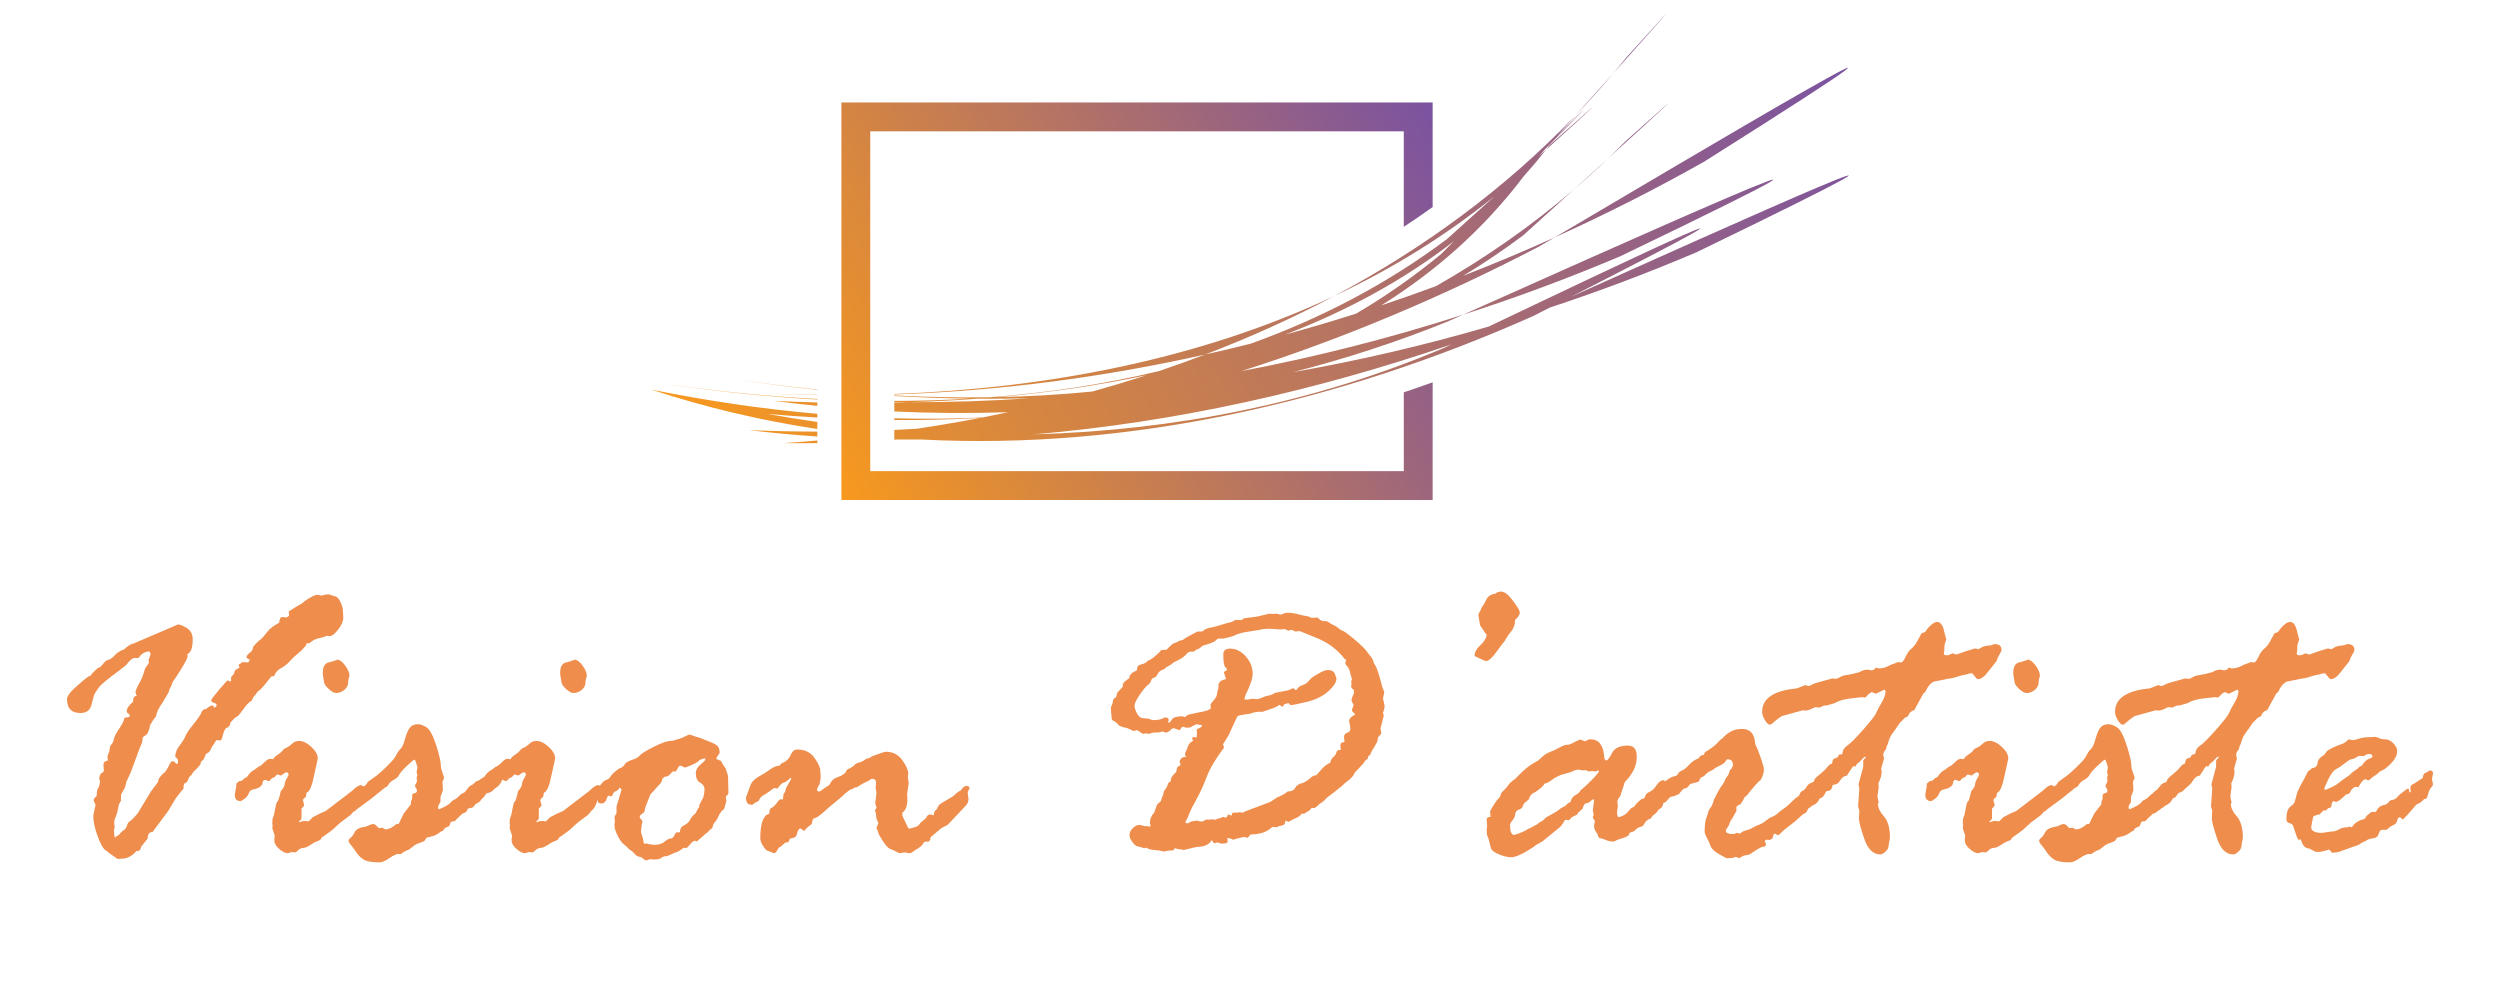
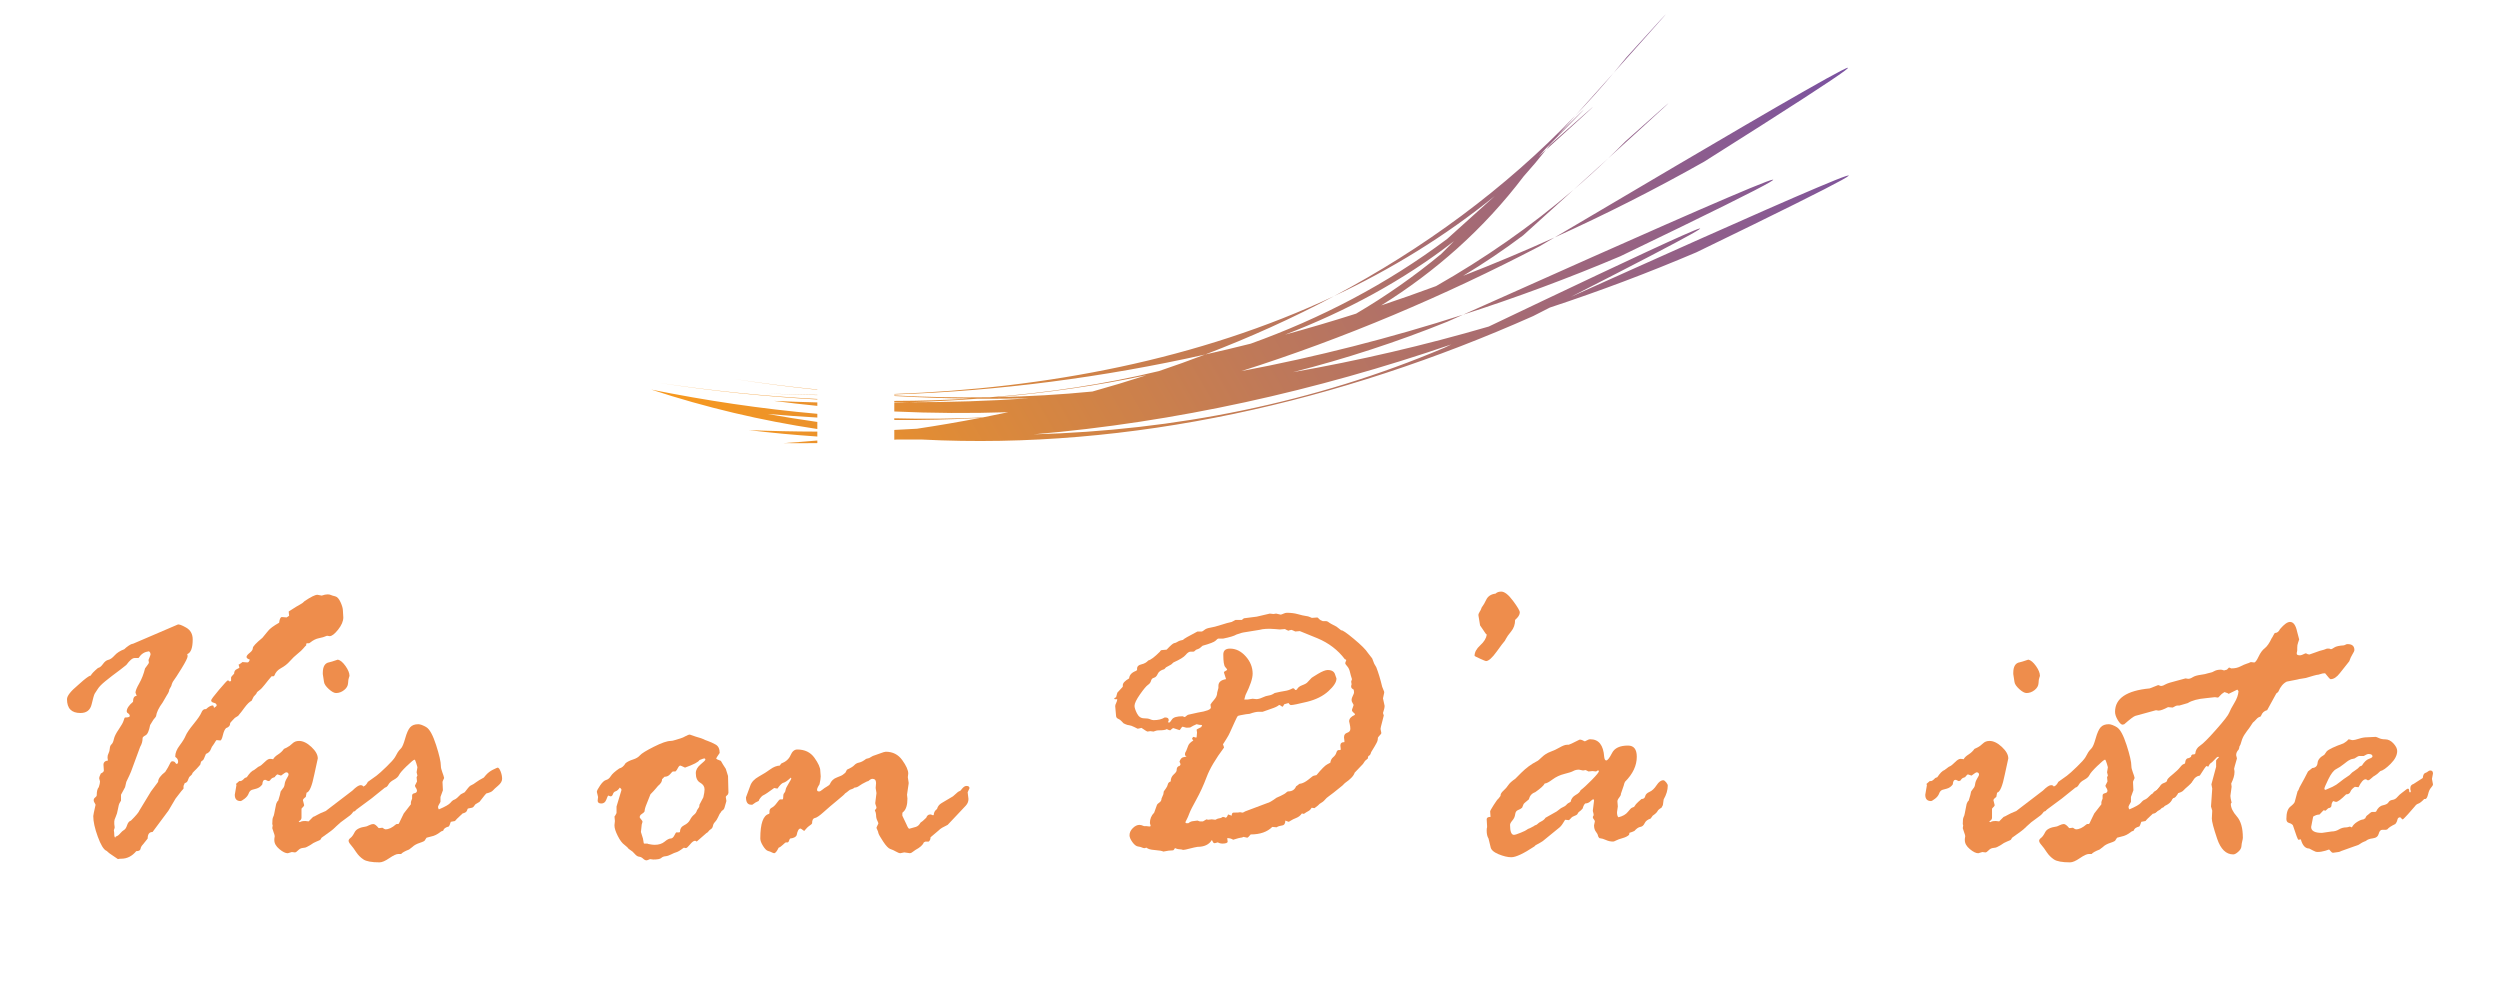
<svg xmlns="http://www.w3.org/2000/svg" version="1.1" id="Calque_1" x="0px" y="0px" width="200px" height="80px" viewBox="0 0 200 80" enable-background="new 0 0 200 80" xml:space="preserve">
  <g>
    <linearGradient id="SVGID_1_" gradientUnits="userSpaceOnUse" x1="66.338" y1="38.315" x2="115.584" y2="9.883">
      <stop offset="0" style="stop-color:#F8991D" />
      <stop offset="1" style="stop-color:#7A52A1" />
    </linearGradient>
-     <path fill-rule="evenodd" clip-rule="evenodd" fill="url(#SVGID_1_)" d="M67.311,8.199h47.301v8.364   c-0.757,0.542-1.529,1.07-2.309,1.583v-7.639H69.619v19.102v7.641v0.441h42.684v-6.304c0.772-0.261,1.542-0.527,2.309-0.802V40   H67.311v-2.655v-7.922V8.199z" />
    <linearGradient id="SVGID_2_" gradientUnits="userSpaceOnUse" x1="60.341" y1="45.441" x2="143.29" y2="-2.449">
      <stop offset="0" style="stop-color:#F8991D" />
      <stop offset="1" style="stop-color:#7A52A1" />
    </linearGradient>
    <path fill-rule="evenodd" clip-rule="evenodd" fill="url(#SVGID_2_)" d="M61.396,33.116c1.312,0.114,2.644,0.211,3.99,0.288v-0.299   c-4.488-0.394-8.943-1.064-13.287-1.939c4.381,1.442,8.82,2.482,13.287,3.155v-0.565C64.051,33.566,62.721,33.354,61.396,33.116   L61.396,33.116z M71.543,33.602c2.267,0.014,4.557-0.037,6.852-0.167c-1.671,0.323-3.351,0.61-5.032,0.863   c-0.607,0.036-1.213,0.068-1.82,0.097v0.783l0.192-0.015c0.678,0.006,1.356,0.007,2.034,0.001   c16.688,0.859,33.499-3.038,48.875-9.874l1.344-0.685c3.971-1.309,7.884-2.784,11.727-4.421   c27.366-13.261,1.744-1.731-10.045,3.565c21.514-10.98,4.533-2.922-6.568,2.374c-5.15,1.503-10.386,2.724-15.669,3.651   c4.205-1.072,8.34-2.416,12.368-4.045c0.359-0.159,0.779-0.346,1.245-0.555c-5.812,1.868-11.738,3.381-17.738,4.515   c8.238-2.617,16.237-6.018,23.837-9.976c0.352-0.207,0.762-0.446,1.221-0.718c-2.408,1.088-4.847,2.112-7.313,3.07   c1.644-0.99,3.245-2.067,4.799-3.235c0.231-0.209,1.971-1.782,4.036-3.652c-3.44,2.948-7.127,5.506-11.003,7.71   c-1.455,0.54-2.919,1.055-4.391,1.547c4.315-2.691,8.188-6.088,11.4-10.328c0.62-0.688,1.221-1.401,1.8-2.138l-0.596,0.537   l0.579-0.642c2.893-2.929,4.588-4.663,0.914-1.02l1.455-1.621c-5.66,5.911-12.207,10.681-19.313,14.461   c4.563-2.146,8.885-4.789,12.848-8.001c-1.966,1.773-3.587,3.235-3.812,3.434c-4.837,3.627-10.132,6.37-15.707,8.375   c-1.213,0.307-2.432,0.597-3.652,0.869c-1.221,0.466-2.453,0.907-3.694,1.326c-4.415,1.067-8.951,1.743-13.527,2.093   c-2.55,0.039-5.103-0.013-7.646-0.146v0.046c2.016,0.115,4.032,0.184,6.049,0.209c-2.012,0.121-4.031,0.18-6.049,0.184v0.095   c0.397,0.004,0.794,0.007,1.191,0.008c1.813-0.052,3.643-0.144,5.479-0.28c1.371,0.01,2.742,0,4.114-0.032   c-3.192,0.216-6.393,0.32-9.593,0.313c-0.397,0.012-0.794,0.021-1.191,0.028v0.713c3.033,0.139,6.076,0.159,9.115,0.057   c-0.676,0.146-1.354,0.284-2.032,0.417c-2.353,0.115-4.717,0.136-7.083,0.07V33.602L71.543,33.602z M62.681,35.45   c0.901-0.061,1.803-0.13,2.706-0.209v0.207C64.484,35.461,63.583,35.462,62.681,35.45L62.681,35.45z M65.386,34.922   c-1.829-0.123-3.655-0.293-5.476-0.512c1.816,0.075,3.643,0.116,5.476,0.118V34.922L65.386,34.922z M65.386,32.47   c-1.163-0.116-2.324-0.248-3.481-0.399c1.145,0.053,2.307,0.096,3.481,0.123V32.47L65.386,32.47z M65.386,31.961   c-4.228-0.24-8.448-0.681-12.645-1.329c4.143,0.619,8.377,1.064,12.645,1.285V31.961L65.386,31.961z M65.386,31.608   c-1.367-0.021-2.734-0.066-4.101-0.133c1.36,0.06,2.729,0.098,4.101,0.116V31.608L65.386,31.608z M65.386,31.186   c-2.204-0.229-4.405-0.516-6.597-0.858c2.176,0.328,4.378,0.609,6.597,0.835V31.186L65.386,31.186z M71.543,31.518   c12.124-0.446,24.346-2.732,35.19-7.832c-3.329,1.771-6.781,3.326-10.323,4.676c-8.167,1.828-16.496,2.921-24.867,3.193V31.518   L71.543,31.518z M87.398,31.321c-2.529,0.25-5.073,0.396-7.622,0.45c3.992-0.349,8.005-0.914,11.943-1.754   C90.29,30.481,88.848,30.916,87.398,31.321L87.398,31.321z M102.806,26.772c4.873-1.874,9.452-4.323,13.512-7.481   c-0.553,0.556-0.924,0.93-1.021,1.027c-2.171,1.797-4.446,3.384-6.808,4.773C106.607,25.691,104.711,26.252,102.806,26.772   L102.806,26.772z M126.047,9.225c0.972-1.082,2.038-2.271,3.044-3.395C128.109,7.001,127.094,8.134,126.047,9.225L126.047,9.225z    M129.091,5.83c3.715-4.146,6.624-7.415,1.022-1.241C129.778,5.007,129.436,5.421,129.091,5.83L129.091,5.83z M124.365,18.997   c9.435-5.555,39.869-23.66,11.975-6.068C132.446,15.126,128.449,17.152,124.365,18.997L124.365,18.997z M116.101,27.556   l-0.541,0.26c-10.404,4.417-21.609,6.625-32.872,6.932C94.049,33.792,105.324,31.25,116.101,27.556L116.101,27.556z    M125.888,15.179c0.89-0.807,1.838-1.668,2.755-2.5C127.742,13.541,126.825,14.375,125.888,15.179L125.888,15.179z M128.643,12.679   c0.475-0.455,0.942-0.915,1.406-1.386C136.312,5.696,132.832,8.875,128.643,12.679L128.643,12.679z M123.694,11.971   c0.099-0.127,0.198-0.251,0.297-0.379C129.706,6.508,127.332,8.678,123.694,11.971L123.694,11.971z M117.046,25.176   c9.907-4.418,42.222-18.942,12.588-4.679C125.514,22.242,121.311,23.806,117.046,25.176z" />
  </g>
  <g>
    <path fill="#EE8D4C" d="M6.24,54.808l0.424-0.374c0.315-0.262,0.516-0.392,0.603-0.392c0.043-0.119,0.233-0.32,0.57-0.604   c0.13-0.021,0.263-0.127,0.399-0.317c0.136-0.19,0.279-0.302,0.432-0.334c0.152-0.032,0.32-0.152,0.505-0.358   c0.185-0.206,0.44-0.369,0.766-0.489l0.163-0.146c0.25-0.196,0.429-0.294,0.538-0.294l3.57-1.532   c0.098-0.043,0.323,0.036,0.677,0.237c0.353,0.201,0.529,0.518,0.529,0.952c0,0.674-0.146,1.066-0.44,1.174   c0.021,0.044,0.033,0.099,0.033,0.164c0,0.13-0.163,0.458-0.489,0.986c-0.326,0.526-0.533,0.845-0.62,0.953   c-0.086,0.109-0.152,0.255-0.195,0.44l-0.163,0.293c0,0.109-0.065,0.261-0.196,0.456l-0.342,0.587   c-0.305,0.413-0.478,0.776-0.522,1.092c0,0.021-0.071,0.115-0.211,0.277l-0.261,0.424c-0.086,0.467-0.209,0.741-0.367,0.823   c-0.157,0.082-0.236,0.155-0.236,0.22c0,0.25-0.065,0.483-0.195,0.701l-0.733,1.989c-0.065,0.162-0.19,0.435-0.375,0.814   l-0.098,0.424l-0.326,0.604v0.472l-0.114,0.196c-0.044,0.065-0.087,0.225-0.131,0.48c-0.043,0.255-0.104,0.462-0.179,0.619   c-0.076,0.158-0.114,0.279-0.114,0.367v0.211l0.032,0.262c0,0.043-0.022,0.119-0.065,0.229c0.021,0.119,0.033,0.255,0.033,0.407   c0,0.065,0.021,0.13,0.065,0.195l0.065-0.098c0.108-0.022,0.22-0.101,0.334-0.236c0.114-0.137,0.22-0.23,0.318-0.286   c0.098-0.054,0.179-0.182,0.244-0.383s0.168-0.323,0.31-0.366c0.402-0.401,0.625-0.668,0.669-0.798l0.93-1.533l0.571-0.766   c0-0.239,0.19-0.506,0.571-0.799c0.174-0.271,0.294-0.48,0.359-0.628c0.065-0.146,0.13-0.22,0.196-0.22   c0.12,0,0.201,0.035,0.245,0.106c0.043,0.07,0.076,0.105,0.098,0.105c0.087,0,0.13-0.06,0.13-0.18c0-0.151-0.065-0.271-0.195-0.358   c-0.022,0-0.033-0.021-0.033-0.065c0-0.271,0.117-0.563,0.351-0.871c0.234-0.311,0.395-0.57,0.481-0.783   c0.087-0.212,0.3-0.524,0.637-0.938c0.337-0.412,0.543-0.714,0.62-0.904c0.076-0.189,0.179-0.285,0.311-0.285h0.065   c0.207-0.195,0.386-0.293,0.539-0.293c0.043,0,0.076,0.065,0.098,0.195c0.141-0.088,0.211-0.151,0.211-0.195   c0-0.108-0.073-0.18-0.22-0.212c-0.147-0.033-0.22-0.099-0.22-0.196c0-0.064,0.211-0.348,0.634-0.848   c0.422-0.499,0.655-0.749,0.698-0.749c0.044,0,0.098,0.032,0.163,0.098l0.098-0.065v-0.26c0-0.044,0.081-0.147,0.244-0.311   c0-0.174,0.07-0.293,0.211-0.359c0.141-0.064,0.211-0.107,0.211-0.13l-0.065-0.244h0.033c0.141-0.087,0.233-0.152,0.276-0.196   l0.392,0.032c0.087,0,0.152-0.075,0.195-0.228c-0.173-0.054-0.26-0.125-0.26-0.211c0-0.088,0.084-0.197,0.252-0.327   s0.253-0.261,0.253-0.391c0-0.119,0.255-0.392,0.766-0.815c0.152-0.173,0.302-0.356,0.448-0.546c0.147-0.189,0.443-0.41,0.888-0.66   c0.033-0.271,0.099-0.424,0.196-0.456l0.407,0.032l0.196-0.13l-0.033-0.343c0.467-0.305,0.771-0.492,0.913-0.562   c0.141-0.071,0.261-0.161,0.359-0.27c0.5-0.337,0.842-0.506,1.026-0.506l0.343,0.065c0.185-0.065,0.342-0.098,0.473-0.098   c0.108,0,0.195,0.017,0.261,0.05c0.065,0.032,0.179,0.067,0.342,0.105s0.307,0.195,0.432,0.473   c0.125,0.277,0.188,0.502,0.188,0.676l0.032,0.538c0,0.305-0.139,0.63-0.416,0.979c-0.277,0.347-0.502,0.521-0.676,0.521   l-0.212-0.032c-0.196,0.088-0.411,0.153-0.644,0.195c-0.234,0.044-0.464,0.158-0.693,0.343l-0.098,0.065h-0.196l-0.032,0.064v0.098   c-0.055,0.044-0.13,0.126-0.229,0.245c-0.098,0.12-0.252,0.264-0.464,0.433c-0.212,0.168-0.416,0.364-0.611,0.586   c-0.196,0.224-0.43,0.408-0.701,0.555c-0.272,0.146-0.452,0.345-0.538,0.595l-0.065,0.064h-0.164   c-0.206,0.239-0.391,0.466-0.554,0.678c-0.163,0.211-0.307,0.36-0.432,0.448c-0.125,0.086-0.193,0.154-0.204,0.203   c-0.011,0.049-0.092,0.149-0.244,0.302l-0.163,0.326c-0.163,0.076-0.35,0.258-0.563,0.546c-0.211,0.288-0.339,0.454-0.383,0.497   l-0.13,0.163l-0.261,0.163c-0.185,0.186-0.31,0.321-0.375,0.407c0,0.207-0.109,0.343-0.326,0.408   c-0.108,0.098-0.195,0.287-0.261,0.57c-0.065,0.282-0.136,0.423-0.211,0.423l-0.294-0.032c-0.033,0.021-0.092,0.109-0.179,0.261   l-0.098,0.147c-0.065,0.064-0.128,0.178-0.188,0.342c-0.06,0.163-0.188,0.282-0.383,0.358c-0.13,0.326-0.207,0.489-0.229,0.489   l-0.163,0.13c-0.043,0.142-0.065,0.224-0.065,0.245c-0.195,0.228-0.356,0.399-0.48,0.513c-0.125,0.114-0.177,0.188-0.155,0.221   c-0.043,0.064-0.101,0.124-0.171,0.18c-0.071,0.054-0.128,0.154-0.171,0.301s-0.13,0.231-0.261,0.253l-0.098,0.228v0.212   c-0.043,0.033-0.255,0.299-0.636,0.799l-0.57,0.963l-1.271,1.71c-0.261,0-0.392,0.175-0.392,0.522l-0.375,0.473   c-0.109,0.109-0.174,0.225-0.196,0.351c-0.021,0.125-0.136,0.188-0.342,0.188c-0.337,0.402-0.734,0.604-1.19,0.604   c-0.12,0-0.212,0.01-0.277,0.032l-0.505-0.343c-0.152-0.098-0.255-0.176-0.31-0.235c-0.055-0.061-0.093-0.09-0.114-0.09   c-0.218-0.098-0.446-0.477-0.685-1.134c-0.239-0.657-0.359-1.202-0.359-1.639c0-0.064,0.06-0.358,0.179-0.879v-0.033   c0-0.021-0.024-0.07-0.073-0.146s-0.073-0.147-0.073-0.212c0-0.087,0.041-0.16,0.122-0.221c0.082-0.06,0.123-0.121,0.123-0.187   c0-0.304,0.054-0.517,0.163-0.636C7.967,62.778,8,62.627,8,62.518l-0.065-0.245c0-0.086,0.043-0.216,0.13-0.391   c0.163-0.076,0.244-0.157,0.244-0.243l-0.032-0.457c0-0.196,0.12-0.311,0.359-0.343c-0.022-0.108-0.033-0.195-0.033-0.261   c0-0.108,0.027-0.215,0.082-0.317c0.054-0.104,0.087-0.23,0.098-0.384c0.01-0.151,0.057-0.264,0.139-0.333   c0.082-0.071,0.144-0.21,0.188-0.417c0.043-0.205,0.173-0.467,0.391-0.781c0.217-0.315,0.348-0.552,0.392-0.709   c0.043-0.158,0.082-0.237,0.114-0.237c0.25,0,0.375-0.043,0.375-0.13c0-0.088-0.071-0.174-0.212-0.261l-0.033-0.098   c0-0.228,0.168-0.483,0.505-0.766c0-0.315,0.098-0.473,0.294-0.473l-0.098-0.261c0-0.142,0.1-0.389,0.301-0.742   c0.202-0.353,0.356-0.753,0.465-1.198l0.179-0.244c0.087-0.109,0.13-0.186,0.13-0.229l-0.033-0.195   c0.109-0.271,0.163-0.418,0.163-0.44c0-0.118-0.043-0.205-0.13-0.26c-0.337,0.043-0.592,0.195-0.766,0.457l-0.065,0.08h-0.31   c-0.174,0-0.396,0.186-0.668,0.556L9.63,53.57c-0.5,0.368-0.899,0.676-1.198,0.921c-0.299,0.243-0.502,0.452-0.611,0.626   l-0.245,0.376c-0.054,0.098-0.136,0.381-0.244,0.848c-0.108,0.467-0.408,0.7-0.896,0.7c-0.718,0-1.076-0.369-1.076-1.108   C5.36,55.673,5.653,55.297,6.24,54.808z" />
    <path fill="#EE8D4C" d="M18.881,62.713l0.261-0.228h0.098c0.076,0,0.19-0.081,0.343-0.245l0.163-0.065   c0.218-0.325,0.408-0.515,0.571-0.57l0.261-0.195c0.043-0.043,0.105-0.081,0.187-0.113c0.082-0.033,0.212-0.14,0.392-0.318   c0.18-0.18,0.323-0.27,0.433-0.27c0.108,0,0.196,0.012,0.261,0.033c0.065-0.131,0.195-0.259,0.392-0.383   c0.196-0.125,0.354-0.274,0.474-0.448l0.212-0.098c0.174-0.087,0.329-0.199,0.465-0.335c0.136-0.135,0.313-0.203,0.53-0.203   c0.315,0,0.645,0.16,0.987,0.48c0.342,0.321,0.513,0.628,0.513,0.921l-0.277,1.271c-0.185,0.935-0.391,1.424-0.62,1.467   l-0.065,0.343c-0.152,0.108-0.228,0.195-0.228,0.261l0.098,0.392c0,0.054-0.06,0.136-0.179,0.243c-0.022,0-0.033,0.033-0.033,0.1   v0.668c0,0.119-0.076,0.217-0.229,0.293c0.022,0.021,0.055,0.044,0.098,0.065c0.066-0.065,0.212-0.098,0.44-0.098l0.26,0.032   l0.358-0.359c0.076-0.021,0.182-0.073,0.317-0.154s0.366-0.188,0.692-0.317l2.133-1.631c0.292-0.293,0.515-0.44,0.667-0.44   c0.163,0,0.244,0.104,0.244,0.311c0,0.239-0.046,0.438-0.139,0.595c-0.092,0.157-0.176,0.349-0.252,0.57   c-0.076,0.223-0.166,0.378-0.269,0.466c-0.103,0.086-0.188,0.182-0.252,0.285s-0.242,0.251-0.53,0.448   c-0.288,0.195-0.532,0.393-0.733,0.594c-0.201,0.201-0.366,0.346-0.497,0.433l-0.701,0.505l-0.098,0.163   c-0.021,0.021-0.122,0.067-0.302,0.138c-0.179,0.071-0.339,0.161-0.48,0.27l-0.293,0.163c-0.065,0.044-0.171,0.071-0.318,0.081   c-0.146,0.012-0.275,0.074-0.383,0.188c-0.109,0.114-0.196,0.172-0.261,0.172l-0.244-0.032l-0.326,0.098   c-0.185,0-0.41-0.111-0.676-0.335c-0.266-0.223-0.399-0.458-0.399-0.709v-0.098l0.032-0.228c0-0.044-0.032-0.155-0.098-0.335   c-0.065-0.179-0.098-0.279-0.098-0.301l0.033-0.229l-0.033-0.098c0-0.293,0.022-0.478,0.065-0.554   c0.044-0.076,0.077-0.182,0.099-0.317c0.021-0.136,0.043-0.247,0.065-0.335l0.082-0.406c0.043-0.132,0.098-0.218,0.163-0.262   c0.022-0.087,0.065-0.233,0.13-0.439l0.066-0.294l0.163-0.229c0.086-0.086,0.138-0.203,0.155-0.35   c0.016-0.146,0.073-0.302,0.17-0.466c0.098-0.162,0.146-0.26,0.146-0.293c0-0.13-0.065-0.195-0.195-0.195   c-0.043,0-0.179,0.088-0.408,0.261l-0.293-0.098c-0.022,0-0.082,0.055-0.179,0.163c0,0.044-0.049,0.076-0.147,0.098   c-0.098,0.022-0.19,0.104-0.277,0.244l-0.13,0.033l-0.212-0.098H21.18c-0.108,0-0.174,0.12-0.195,0.358   c-0.12,0.174-0.278,0.288-0.473,0.342l-0.359,0.098c-0.119,0.044-0.206,0.142-0.261,0.295c-0.055,0.151-0.163,0.29-0.326,0.415   c-0.163,0.125-0.271,0.187-0.326,0.187c-0.305,0-0.457-0.167-0.457-0.504l0.131-0.768L18.881,62.713z M25.922,54.563l-0.098-0.635   V53.83c0-0.511,0.173-0.793,0.521-0.848c0.076-0.011,0.304-0.082,0.685-0.212c0.196,0.044,0.4,0.215,0.612,0.513   c0.211,0.301,0.318,0.563,0.318,0.791c0,0.022-0.017,0.071-0.049,0.147c-0.032,0.076-0.054,0.22-0.065,0.432   c-0.011,0.212-0.117,0.397-0.318,0.554c-0.201,0.158-0.416,0.236-0.644,0.236c-0.152,0-0.345-0.105-0.579-0.316   C26.072,54.914,25.944,54.727,25.922,54.563z" />
    <path fill="#EE8D4C" d="M31.599,60.578l0.228-0.407c0.065-0.098,0.15-0.198,0.253-0.302c0.104-0.103,0.215-0.369,0.335-0.798   c0.12-0.431,0.253-0.726,0.399-0.889s0.361-0.245,0.645-0.245c0.163,0,0.377,0.079,0.644,0.236   c0.267,0.158,0.527,0.634,0.783,1.426c0.256,0.794,0.383,1.354,0.383,1.68c0,0.13,0.038,0.296,0.114,0.497s0.125,0.356,0.147,0.464   c-0.087,0.186-0.131,0.289-0.131,0.311l0.033,0.668l-0.195,0.538v0.392c-0.13,0.217-0.195,0.353-0.195,0.406   c0,0.065,0.021,0.131,0.065,0.197c0.51-0.218,0.82-0.395,0.928-0.53s0.214-0.221,0.317-0.253c0.103-0.032,0.273-0.174,0.512-0.425   l0.309-0.162c0.109-0.131,0.201-0.247,0.277-0.351c0.076-0.104,0.166-0.177,0.268-0.221c0.103-0.042,0.226-0.119,0.366-0.228   c0.142-0.107,0.347-0.233,0.619-0.375l0.163-0.195c0.163-0.185,0.355-0.332,0.578-0.44c0.223-0.108,0.345-0.163,0.366-0.163   c0.076,0,0.155,0.102,0.236,0.302c0.081,0.201,0.122,0.399,0.122,0.596c0,0.185-0.106,0.366-0.318,0.546   c-0.212,0.179-0.356,0.313-0.432,0.398c-0.076,0.088-0.25,0.163-0.521,0.229c-0.022,0.01-0.201,0.233-0.538,0.668l-0.325,0.195   l-0.163,0.211c-0.022,0.044-0.168,0.088-0.44,0.131c-0.011,0-0.036,0.055-0.074,0.164c-0.038,0.107-0.154,0.184-0.35,0.228   c-0.39,0.358-0.591,0.56-0.602,0.604l-0.342,0.064c-0.065,0.207-0.119,0.332-0.163,0.375c-0.26,0.065-0.407,0.174-0.44,0.326   c-0.033,0.021-0.086,0.044-0.163,0.065l-0.065,0.048c-0.25,0.196-0.494,0.315-0.733,0.359l-0.374,0.098l-0.13,0.195   c0,0.055-0.133,0.125-0.4,0.213c-0.265,0.086-0.464,0.195-0.594,0.325l-0.277,0.213c-0.336,0.13-0.548,0.249-0.635,0.357h-0.228   c-0.152,0-0.391,0.111-0.717,0.334c-0.326,0.224-0.586,0.335-0.781,0.335c-0.63,0-1.062-0.079-1.294-0.237   c-0.233-0.157-0.426-0.353-0.579-0.586c-0.151-0.233-0.29-0.421-0.415-0.563c-0.125-0.141-0.187-0.255-0.187-0.342   c0-0.076,0.052-0.152,0.154-0.229c0.104-0.075,0.215-0.229,0.334-0.464c0.12-0.233,0.424-0.383,0.912-0.448   c0.022,0,0.101-0.032,0.236-0.099c0.136-0.063,0.247-0.098,0.334-0.098c0.108,0,0.244,0.098,0.407,0.295   c0,0.021,0.021,0.032,0.065,0.032l0.261-0.032c0.119,0.086,0.201,0.13,0.245,0.13c0.26,0,0.537-0.13,0.83-0.391l0.065-0.034h0.13   c0.033,0,0.087-0.092,0.163-0.276l0.277-0.57l0.57-0.733V64.18c0-0.031,0.033-0.13,0.098-0.293v-0.244   c0-0.099,0.065-0.16,0.195-0.188c0.13-0.026,0.195-0.095,0.195-0.204l-0.032-0.13c-0.087-0.119-0.13-0.213-0.13-0.276l0.163-0.327   l-0.032-0.343l0.065-0.13c-0.044-0.151-0.065-0.239-0.065-0.261l0.065-0.407c0-0.011-0.03-0.114-0.09-0.311   c-0.06-0.195-0.106-0.293-0.138-0.293c-0.066,0-0.273,0.169-0.621,0.506c-0.348,0.337-0.555,0.576-0.62,0.717   c-0.065,0.141-0.204,0.269-0.416,0.384c-0.212,0.113-0.356,0.241-0.433,0.383s-0.169,0.223-0.277,0.244l-1.093,0.88l-1.192,0.881   c-0.087,0.098-0.141,0.146-0.163,0.146c-0.402,0-0.604-0.223-0.604-0.668c0-0.142,0.082-0.397,0.245-0.766   c0.076-0.044,0.133-0.076,0.171-0.099c0.039-0.021,0.058-0.037,0.058-0.049c0-0.011-0.011-0.017-0.033-0.017l0.099,0.065h0.032   c0.403-0.272,0.664-0.43,0.783-0.474c0.12-0.042,0.229-0.162,0.327-0.357l0.685-0.489c0.174-0.13,0.44-0.369,0.8-0.718   C31.272,60.997,31.5,60.741,31.599,60.578z" />
-     <path fill="#EE8D4C" d="M37.87,62.713l0.261-0.228h0.098c0.076,0,0.19-0.081,0.342-0.245l0.164-0.065   c0.218-0.325,0.408-0.515,0.571-0.57l0.261-0.195c0.043-0.043,0.106-0.081,0.188-0.113c0.082-0.033,0.212-0.14,0.392-0.318   c0.179-0.18,0.323-0.27,0.432-0.27s0.196,0.012,0.261,0.033c0.065-0.131,0.195-0.259,0.391-0.383   c0.196-0.125,0.354-0.274,0.474-0.448l0.212-0.098c0.174-0.087,0.329-0.199,0.464-0.335c0.136-0.135,0.313-0.203,0.531-0.203   c0.315,0,0.645,0.16,0.987,0.48c0.342,0.321,0.513,0.628,0.513,0.921l-0.277,1.271c-0.185,0.935-0.392,1.424-0.62,1.467   l-0.065,0.343c-0.152,0.108-0.228,0.195-0.228,0.261l0.098,0.392c0,0.054-0.06,0.136-0.18,0.243c-0.021,0-0.033,0.033-0.033,0.1   v0.668c0,0.119-0.076,0.217-0.228,0.293c0.022,0.021,0.055,0.044,0.098,0.065c0.065-0.065,0.212-0.098,0.44-0.098l0.26,0.032   l0.358-0.359c0.076-0.021,0.182-0.073,0.317-0.154c0.136-0.081,0.366-0.188,0.692-0.317l2.132-1.631   c0.293-0.293,0.515-0.44,0.667-0.44c0.163,0,0.244,0.104,0.244,0.311c0,0.239-0.046,0.438-0.138,0.595s-0.177,0.349-0.252,0.57   c-0.077,0.223-0.166,0.378-0.269,0.466c-0.103,0.086-0.188,0.182-0.252,0.285s-0.242,0.251-0.53,0.448   c-0.288,0.195-0.532,0.393-0.734,0.594c-0.2,0.201-0.366,0.346-0.497,0.433l-0.701,0.505l-0.098,0.163   c-0.022,0.021-0.123,0.067-0.302,0.138c-0.179,0.071-0.34,0.161-0.48,0.27l-0.293,0.163c-0.065,0.044-0.171,0.071-0.318,0.081   c-0.146,0.012-0.274,0.074-0.383,0.188c-0.108,0.114-0.196,0.172-0.261,0.172l-0.244-0.032l-0.326,0.098   c-0.185,0-0.411-0.111-0.677-0.335c-0.266-0.223-0.399-0.458-0.399-0.709v-0.098l0.032-0.228c0-0.044-0.032-0.155-0.098-0.335   c-0.065-0.179-0.098-0.279-0.098-0.301l0.033-0.229l-0.033-0.098c0-0.293,0.022-0.478,0.065-0.554   c0.044-0.076,0.077-0.182,0.098-0.317s0.043-0.247,0.065-0.335l0.082-0.406c0.043-0.132,0.098-0.218,0.163-0.262   c0.021-0.087,0.065-0.233,0.13-0.439l0.065-0.294l0.163-0.229c0.087-0.086,0.139-0.203,0.155-0.35   c0.016-0.146,0.073-0.302,0.171-0.466c0.098-0.162,0.146-0.26,0.146-0.293c0-0.13-0.065-0.195-0.195-0.195   c-0.044,0-0.18,0.088-0.408,0.261l-0.293-0.098c-0.022,0-0.082,0.055-0.18,0.163c0,0.044-0.049,0.076-0.147,0.098   c-0.098,0.022-0.19,0.104-0.277,0.244l-0.131,0.033l-0.212-0.098h-0.065c-0.109,0-0.174,0.12-0.195,0.358   c-0.12,0.174-0.278,0.288-0.473,0.342l-0.359,0.098c-0.12,0.044-0.206,0.142-0.261,0.295c-0.055,0.151-0.163,0.29-0.326,0.415   s-0.272,0.187-0.326,0.187c-0.305,0-0.457-0.167-0.457-0.504l0.131-0.768L37.87,62.713z M44.911,54.563l-0.098-0.635V53.83   c0-0.511,0.174-0.793,0.521-0.848c0.076-0.011,0.304-0.082,0.685-0.212c0.196,0.044,0.399,0.215,0.612,0.513   c0.211,0.301,0.318,0.563,0.318,0.791c0,0.022-0.017,0.071-0.05,0.147c-0.032,0.076-0.054,0.22-0.065,0.432   c-0.011,0.212-0.117,0.397-0.318,0.554c-0.201,0.158-0.416,0.236-0.644,0.236c-0.152,0-0.345-0.105-0.579-0.316   C45.061,54.914,44.933,54.727,44.911,54.563z" />
    <path fill="#EE8D4C" d="M56.501,66.657l-0.767,0.67c-0.044-0.044-0.087-0.065-0.13-0.065c-0.109,0-0.242,0.098-0.4,0.293   s-0.269,0.293-0.334,0.293l-0.163-0.032c-0.272,0.207-0.468,0.325-0.587,0.358c-0.12,0.032-0.263,0.092-0.432,0.18   c-0.168,0.087-0.321,0.136-0.457,0.146c-0.136,0.012-0.248,0.058-0.334,0.14c-0.087,0.082-0.299,0.122-0.637,0.122l-0.261-0.032   c-0.142,0.065-0.233,0.098-0.277,0.098c-0.087,0-0.18-0.046-0.278-0.14c-0.098-0.092-0.204-0.144-0.318-0.153   c-0.114-0.012-0.231-0.088-0.351-0.229c-0.12-0.14-0.231-0.239-0.334-0.293c-0.104-0.054-0.188-0.13-0.253-0.228l-0.229-0.196   c-0.185-0.13-0.364-0.369-0.539-0.717c-0.174-0.348-0.261-0.619-0.261-0.814V65.99l0.033-0.31l-0.033-0.358   c0.043-0.044,0.098-0.136,0.163-0.277v-0.522l0.391-1.304c0.021-0.054-0.022-0.125-0.13-0.212   c-0.109,0.163-0.218,0.261-0.327,0.294c-0.109,0.032-0.184,0.108-0.221,0.228c-0.039,0.119-0.102,0.18-0.189,0.18l-0.196-0.065   c-0.022,0.021-0.072,0.133-0.148,0.334c-0.077,0.201-0.208,0.302-0.394,0.302c-0.197,0-0.296-0.076-0.296-0.229l0.033-0.293   l-0.098-0.408c0-0.086,0.087-0.257,0.262-0.513c0.174-0.255,0.334-0.402,0.481-0.44c0.147-0.037,0.272-0.141,0.376-0.31   c0.104-0.168,0.329-0.372,0.677-0.611c0.196-0.043,0.365-0.185,0.506-0.424c0.152-0.119,0.351-0.218,0.596-0.293   c0.245-0.076,0.429-0.188,0.555-0.335c0.125-0.146,0.496-0.375,1.11-0.684c0.615-0.311,1.064-0.465,1.347-0.465   c0.087,0,0.207-0.024,0.359-0.073c0.152-0.05,0.294-0.092,0.424-0.13c0.131-0.038,0.267-0.098,0.408-0.18   c0.142-0.081,0.256-0.123,0.343-0.123l0.473,0.163c0.348,0.098,0.561,0.169,0.637,0.212c0.022,0.021,0.133,0.069,0.335,0.139   c0.201,0.07,0.407,0.166,0.62,0.285c0.212,0.12,0.318,0.343,0.318,0.668c-0.185,0.272-0.278,0.419-0.278,0.44   c0,0.044,0.125,0.109,0.375,0.195c0.087,0.164,0.218,0.375,0.392,0.636l0.179,0.57l0.033,1.337l-0.033,0.13   c-0.119,0.109-0.179,0.18-0.179,0.213l0.049,0.325l-0.13,0.457c-0.032,0.142-0.087,0.234-0.163,0.277s-0.125,0.098-0.147,0.163   l-0.098,0.13c-0.021,0.033-0.068,0.129-0.138,0.286c-0.071,0.157-0.15,0.279-0.237,0.366c-0.087,0.087-0.142,0.19-0.164,0.31   c-0.022,0.12-0.076,0.207-0.163,0.261c-0.087,0.055-0.149,0.112-0.188,0.172S56.588,66.615,56.501,66.657z M51.436,67.082   l0.065,0.375l0.033,0.032h0.26l0.081,0.033c0.217,0.044,0.379,0.064,0.488,0.064c0.336,0,0.604-0.084,0.805-0.252   c0.201-0.169,0.361-0.253,0.48-0.253c0.119,0,0.219-0.082,0.3-0.245c0.082-0.163,0.133-0.243,0.155-0.243h0.228l0.065-0.034   c0-0.249,0.112-0.429,0.333-0.538c0.223-0.107,0.379-0.251,0.472-0.431s0.198-0.315,0.317-0.408   c0.12-0.092,0.201-0.214,0.244-0.366l0.13-0.196c0.043-0.043,0.065-0.124,0.065-0.244l0.309-0.587   c0.065-0.271,0.098-0.482,0.098-0.636c0-0.228-0.117-0.407-0.35-0.538c-0.233-0.13-0.35-0.385-0.35-0.766   c0-0.249,0.128-0.48,0.382-0.693c0.255-0.211,0.383-0.339,0.383-0.383c0-0.065-0.033-0.098-0.098-0.098   c-0.033,0-0.157,0.044-0.374,0.131c-0.076,0.152-0.461,0.354-1.155,0.603c-0.228-0.107-0.353-0.163-0.375-0.163   c-0.065,0-0.13,0.065-0.195,0.195c-0.065,0.131-0.13,0.224-0.195,0.277h-0.211c-0.022,0-0.092,0.071-0.212,0.213   c-0.119,0.142-0.271,0.211-0.455,0.211l-0.195,0.196c0.01,0.174-0.098,0.353-0.325,0.537l-0.179,0.212   c-0.108,0.131-0.249,0.283-0.423,0.456l-0.292,0.734c-0.12,0.282-0.179,0.495-0.179,0.636c-0.033,0.065-0.106,0.133-0.22,0.204   c-0.115,0.07-0.171,0.16-0.171,0.268c0,0.022,0.038,0.077,0.114,0.164s0.114,0.152,0.114,0.195l-0.065,0.213l-0.065,0.602   L51.436,67.082z" />
    <path fill="#EE8D4C" d="M74.407,65.158h0.065l0.164,0.065c0.021,0,0.043-0.011,0.065-0.033c0-0.184,0.087-0.341,0.262-0.473   c0.055-0.205,0.177-0.363,0.367-0.472c0.191-0.108,0.493-0.288,0.907-0.538l0.408-0.359l0.196-0.098l0.131-0.163   c0.12-0.141,0.234-0.212,0.343-0.212c0.163,0,0.245,0.061,0.245,0.18l-0.147,0.326l0.065,0.537c0,0.197-0.068,0.37-0.204,0.522   s-0.346,0.375-0.628,0.668l-0.832,0.881l-0.441,0.229c-0.109,0.064-0.207,0.14-0.294,0.228l-0.636,0.538   c0,0.151-0.049,0.267-0.146,0.343h-0.262l-0.13,0.064c-0.077,0.206-0.3,0.408-0.669,0.604l-0.229,0.163   c-0.077,0.064-0.146,0.098-0.212,0.098l-0.457-0.065l-0.31,0.065c-0.087,0-0.204-0.044-0.351-0.131s-0.296-0.154-0.449-0.204   c-0.152-0.048-0.346-0.249-0.579-0.604c-0.234-0.353-0.362-0.583-0.384-0.691c0-0.044-0.024-0.118-0.073-0.22   c-0.049-0.104-0.073-0.166-0.073-0.188c0-0.022,0.049-0.131,0.146-0.327v-0.032c0-0.033-0.03-0.108-0.089-0.229   c-0.06-0.119-0.09-0.266-0.09-0.44c0-0.098-0.033-0.222-0.098-0.374c0.087-0.087,0.13-0.152,0.13-0.196   c0-0.043-0.017-0.105-0.049-0.188c-0.033-0.081-0.049-0.144-0.049-0.187l0.098-0.8l-0.065-0.406l0.032-0.392   c0-0.229-0.098-0.342-0.292-0.342c-0.086,0-0.194,0.06-0.324,0.179l-0.114,0.032c-0.293,0.142-0.499,0.259-0.618,0.351   c-0.119,0.092-0.244,0.139-0.374,0.139c-0.065,0.065-0.189,0.125-0.374,0.179l-0.13,0.099c-0.043,0.043-0.13,0.108-0.26,0.196   c0,0.032-0.203,0.214-0.609,0.546c-0.406,0.331-0.771,0.644-1.096,0.937s-0.561,0.454-0.707,0.48   c-0.146,0.028-0.219,0.166-0.219,0.416c0,0.043-0.098,0.131-0.292,0.261c-0.022,0-0.135,0.12-0.341,0.358   c-0.174-0.13-0.271-0.195-0.292-0.195c-0.142,0-0.246,0.179-0.311,0.538c-0.065,0.141-0.24,0.229-0.523,0.261   c-0.022,0.01-0.06,0.092-0.115,0.245l-0.065,0.064h-0.164c-0.022,0-0.098,0.063-0.229,0.187c-0.13,0.126-0.245,0.205-0.343,0.237   c-0.142,0.293-0.262,0.44-0.359,0.44c-0.044,0-0.106-0.021-0.188-0.065s-0.182-0.082-0.302-0.114   c-0.12-0.033-0.253-0.165-0.399-0.399c-0.147-0.233-0.22-0.432-0.22-0.595c0-1.206,0.233-1.863,0.701-1.973l0.033-0.064v-0.131   c0-0.141,0.063-0.242,0.188-0.302c0.125-0.06,0.253-0.18,0.383-0.358c0.13-0.18,0.217-0.279,0.261-0.302h0.212   c0.043,0,0.065-0.113,0.065-0.342c0-0.066,0.027-0.125,0.082-0.18c0.054-0.054,0.087-0.134,0.098-0.235   c0.011-0.104,0.09-0.272,0.236-0.506s0.22-0.373,0.22-0.417l-0.033-0.064c-0.271,0.25-0.468,0.386-0.586,0.407   c-0.12,0.022-0.283,0.18-0.489,0.473l-0.261-0.048c-0.457,0.337-0.74,0.526-0.849,0.57c-0.109,0.043-0.229,0.169-0.359,0.374   c0,0.065-0.039,0.109-0.114,0.132c-0.077,0.021-0.219,0.107-0.425,0.26h-0.099c-0.272,0-0.409-0.196-0.409-0.587l0.342-0.929   c0.098-0.293,0.328-0.54,0.692-0.741c0.363-0.201,0.67-0.395,0.92-0.58c0.25-0.184,0.5-0.281,0.75-0.293l0.114-0.162   c0.369-0.142,0.619-0.364,0.749-0.669c0.13-0.304,0.309-0.456,0.538-0.456c0.597,0,1.053,0.221,1.368,0.659   c0.314,0.44,0.472,0.791,0.472,1.053l0.033,0.439c0,0.152-0.033,0.365-0.098,0.636c-0.13,0.196-0.195,0.342-0.195,0.439   c0,0.088,0.054,0.131,0.163,0.131c0.065,0,0.152-0.046,0.26-0.139c0.109-0.092,0.231-0.176,0.367-0.252s0.214-0.142,0.236-0.196   c0.109-0.26,0.298-0.439,0.57-0.537s0.439-0.18,0.505-0.245l0.163-0.13l0.13-0.245c0.292-0.131,0.488-0.249,0.586-0.358   c0.098-0.108,0.228-0.179,0.391-0.211c0.164-0.034,0.348-0.132,0.554-0.295l0.244-0.064l0.228-0.131   c0.021-0.021,0.086-0.048,0.195-0.082c0.108-0.032,0.269-0.089,0.48-0.17s0.355-0.123,0.432-0.123c0.554,0,0.991,0.224,1.311,0.669   c0.32,0.445,0.481,0.804,0.481,1.075l-0.033,0.293l0.066,0.44v0.065l-0.131,0.897l0.033,0.309c0,0.511-0.109,0.865-0.326,1.061   c-0.055,0.021-0.082,0.075-0.082,0.162v0.146l0.326,0.685c0.098,0.239,0.174,0.358,0.229,0.358l0.523-0.146   c0.152-0.044,0.278-0.158,0.376-0.343c0.087-0.044,0.239-0.174,0.458-0.391C74.161,65.246,74.265,65.158,74.407,65.158z" />
-     <path fill="#EE8D4C" d="M89.288,55.771l0.098-0.358l0.407-0.44c0.021-0.022,0.032-0.044,0.032-0.065v-0.099   c0-0.163,0.168-0.342,0.505-0.538c0.022-0.271,0.207-0.472,0.554-0.602l0.082-0.065v-0.131c0-0.163,0.117-0.272,0.351-0.326   c0.233-0.054,0.416-0.157,0.546-0.31c0.195-0.043,0.505-0.276,0.929-0.701c0.043-0.087,0.098-0.13,0.164-0.13l0.375-0.033   c0.316-0.337,0.516-0.511,0.604-0.521c0.087-0.011,0.18-0.049,0.277-0.114c0.098-0.064,0.239-0.113,0.424-0.146   c0.054-0.076,0.44-0.299,1.158-0.67h0.342c0.044,0,0.117-0.042,0.22-0.13c0.104-0.087,0.261-0.146,0.473-0.179   s0.495-0.106,0.848-0.22c0.354-0.115,0.639-0.193,0.856-0.237l0.31-0.163h0.506l0.163-0.13l1.028-0.131l1.044-0.244l0.294,0.032   l0.212-0.032l0.358,0.082c0.043,0,0.117-0.025,0.221-0.073c0.103-0.05,0.198-0.074,0.285-0.074c0.326,0,0.623,0.038,0.889,0.114   c0.267,0.076,0.471,0.123,0.611,0.139c0.143,0.017,0.256,0.046,0.344,0.09c0.086,0.044,0.141,0.064,0.162,0.064l0.425-0.032   c0.021,0,0.066,0.038,0.138,0.114c0.07,0.077,0.172,0.137,0.303,0.179h0.293c0.022,0.022,0.055,0.033,0.098,0.033   c0.13,0.108,0.364,0.244,0.701,0.407c0.239,0.186,0.365,0.283,0.375,0.293c0.088-0.032,0.425,0.196,1.012,0.686   c0.588,0.488,0.963,0.863,1.126,1.124l0.343,0.44l0.163,0.424l0.163,0.276c0.174,0.446,0.331,0.968,0.473,1.566l0.13,0.325   c0.021,0.021,0.033,0.071,0.033,0.147l-0.098,0.456l0.13,0.603c0,0.131-0.044,0.32-0.13,0.57c0.042,0.109,0.064,0.175,0.064,0.196   s-0.044,0.192-0.13,0.513c-0.088,0.321-0.13,0.508-0.13,0.563l0.064,0.326c0,0.044-0.046,0.111-0.14,0.203   c-0.092,0.094-0.138,0.161-0.138,0.204c0,0.142-0.038,0.277-0.114,0.408c-0.077,0.13-0.125,0.217-0.146,0.261l-0.277,0.456   c-0.044,0.162-0.098,0.256-0.163,0.277s-0.098,0.098-0.098,0.228c-0.022,0.022-0.098,0.088-0.229,0.195l-0.163,0.245l-0.668,0.701   c-0.065,0.239-0.326,0.517-0.782,0.831l-0.196,0.196c-0.587,0.478-0.945,0.76-1.077,0.847c-0.13,0.088-0.239,0.186-0.326,0.293   c-0.086,0.109-0.228,0.218-0.424,0.327c-0.032,0.054-0.168,0.168-0.407,0.341l-0.229-0.032c-0.075,0.132-0.168,0.224-0.276,0.277   c-0.109,0.056-0.19,0.104-0.245,0.147c-0.054,0.044-0.092,0.064-0.113,0.064c-0.022,0-0.071-0.011-0.146-0.032   c-0.109,0.163-0.26,0.282-0.449,0.358c-0.19,0.076-0.335,0.147-0.433,0.212c-0.098,0.065-0.157,0.098-0.179,0.098l-0.262-0.098   c0,0.239-0.086,0.37-0.261,0.392s-0.321,0.07-0.44,0.146l-0.342-0.032c-0.402,0.402-0.979,0.603-1.729,0.603   c-0.141,0.174-0.234,0.261-0.277,0.261l-0.294-0.065c-0.087,0.043-0.163,0.065-0.229,0.065c-0.054,0-0.255,0.055-0.603,0.163   c-0.131-0.088-0.289-0.13-0.473-0.13l0.033,0.277c0,0.107-0.147,0.162-0.44,0.162c-0.109,0-0.229-0.032-0.359-0.098   c-0.131,0.043-0.212,0.065-0.245,0.065c-0.065,0-0.114-0.041-0.147-0.122c-0.032-0.082-0.06-0.123-0.081-0.123   c-0.218,0.358-0.599,0.538-1.142,0.538c-0.054,0-0.365,0.071-0.93,0.213l-0.195,0.032c-0.044,0-0.087-0.011-0.131-0.032   L94.26,67.93c-0.043,0-0.13-0.027-0.261-0.082c-0.065,0.119-0.119,0.18-0.163,0.18c-0.207,0-0.462,0.033-0.767,0.098   c-0.099-0.055-0.324-0.095-0.677-0.122c-0.353-0.027-0.573-0.09-0.66-0.188h-0.033c-0.021,0-0.06,0.011-0.114,0.032H91.52   c-0.043,0-0.098-0.017-0.163-0.048c-0.065-0.034-0.171-0.061-0.318-0.082s-0.296-0.14-0.448-0.351   c-0.152-0.212-0.229-0.394-0.229-0.546c0-0.206,0.087-0.396,0.261-0.57c0.173-0.174,0.353-0.261,0.538-0.261   c0.086,0,0.206,0.031,0.358,0.098h0.179l0.261,0.032l0.098-0.032c-0.044-0.152-0.065-0.233-0.065-0.245   c0-0.325,0.114-0.603,0.342-0.831l0.229-0.636c0.021-0.043,0.087-0.103,0.195-0.18c0.109-0.076,0.163-0.179,0.163-0.31l0.147-0.343   l0.033-0.228l0.163-0.229c0.087-0.119,0.142-0.233,0.163-0.342c0.022-0.108,0.098-0.185,0.229-0.229   c0-0.228,0.079-0.412,0.237-0.554c0.157-0.142,0.236-0.25,0.236-0.325c0-0.218,0.076-0.337,0.228-0.359   c0.055-0.043,0.082-0.087,0.082-0.131c0-0.043-0.027-0.113-0.082-0.212c0.076-0.217,0.182-0.337,0.318-0.358   c0.136-0.021,0.221-0.044,0.253-0.065c-0.087-0.021-0.131-0.076-0.131-0.162c0-0.099,0.033-0.19,0.098-0.277l0.163-0.424   c0.054-0.142,0.19-0.277,0.408-0.408c-0.065-0.064-0.098-0.118-0.098-0.162c0-0.021,0.032-0.065,0.098-0.131l0.229,0.065   c0-0.021,0.011-0.032,0.033-0.032l0.033-0.375l-0.033-0.229c0-0.022,0.125-0.092,0.375-0.212l0.065-0.163   c-0.152,0-0.299-0.021-0.44-0.065c-0.207,0.087-0.359,0.163-0.457,0.229c-0.022,0.032-0.114,0.049-0.277,0.049h-0.098   c-0.022,0-0.12-0.026-0.293-0.082c-0.044,0.021-0.09,0.073-0.139,0.155s-0.084,0.122-0.106,0.122l-0.489-0.162   c-0.043,0-0.127,0.06-0.253,0.179c-0.125,0.12-0.242,0.18-0.351,0.18c-0.055,0-0.146-0.033-0.277-0.099   c-0.087,0.065-0.294,0.099-0.62,0.099c-0.142,0-0.288,0.032-0.44,0.098l-0.261-0.033l-0.212,0.033   c-0.043,0-0.207-0.098-0.489-0.294c-0.163,0.044-0.266,0.065-0.309,0.065l-0.261-0.13c-0.174-0.088-0.313-0.136-0.416-0.147   c-0.104-0.01-0.201-0.038-0.293-0.081s-0.144-0.068-0.155-0.074c-0.011-0.004-0.06-0.056-0.146-0.153   c-0.087-0.099-0.185-0.17-0.294-0.213c-0.108-0.043-0.163-0.136-0.163-0.277l-0.065-0.733c0-0.064,0.027-0.151,0.082-0.26   c0.055-0.109,0.082-0.207,0.082-0.295C89.026,55.972,89.113,55.856,89.288,55.771z M93.171,57.399h0.065   c0.174,0,0.261,0.071,0.261,0.213c0,0.044-0.022,0.098-0.065,0.162c0.043,0.021,0.076,0.033,0.098,0.033   c0.043,0,0.12-0.084,0.228-0.253c0.109-0.168,0.392-0.253,0.848-0.253c0.021,0,0.049,0.012,0.081,0.033   c0.033,0.021,0.06,0.032,0.082,0.032c0.021,0,0.071-0.032,0.146-0.098s0.136-0.098,0.179-0.098l0.733-0.163   c0.696-0.108,1.043-0.245,1.043-0.407l-0.033-0.229c0.044-0.087,0.145-0.22,0.302-0.399c0.158-0.179,0.236-0.366,0.236-0.562   l0.098-0.375v-0.163c0-0.294,0.201-0.473,0.603-0.538v-0.032l-0.163-0.506l0.032-0.065c0.152-0.076,0.228-0.13,0.228-0.162   c0-0.022-0.052-0.09-0.154-0.205c-0.104-0.114-0.155-0.448-0.155-1.003c0-0.314,0.179-0.472,0.538-0.472   c0.467,0,0.886,0.206,1.255,0.619c0.369,0.413,0.554,0.875,0.554,1.386c0,0.38-0.19,0.95-0.571,1.712l-0.098,0.358h0.261   l0.408-0.065l0.293,0.032c0.141,0,0.304-0.043,0.489-0.13c0.185-0.088,0.356-0.142,0.514-0.163   c0.157-0.022,0.313-0.087,0.465-0.196c0.315-0.075,0.585-0.13,0.808-0.163c0.223-0.032,0.432-0.102,0.627-0.211h0.082   c0.021,0,0.064,0.043,0.131,0.13h0.033c0.021,0,0.053-0.011,0.098-0.032c0.064-0.152,0.209-0.27,0.432-0.351   c0.223-0.082,0.367-0.166,0.432-0.253l0.277-0.294c0-0.021,0.176-0.138,0.53-0.351c0.354-0.211,0.616-0.316,0.791-0.316   c0.337,0,0.538,0.13,0.604,0.391l0.098,0.276v0.034c0,0.271-0.215,0.603-0.644,0.993c-0.43,0.392-0.998,0.675-1.703,0.849   c-0.707,0.173-1.137,0.261-1.289,0.261c-0.064,0-0.13-0.056-0.195-0.163l-0.342,0.098l-0.098,0.163   c0,0.021-0.021,0.032-0.066,0.032l-0.195-0.13h-0.064c-0.109,0.098-0.313,0.195-0.611,0.293c-0.299,0.098-0.53,0.18-0.693,0.244   h-0.326c-0.174,0-0.413,0.055-0.717,0.163l-0.293,0.033c-0.38,0.064-0.592,0.108-0.636,0.13s-0.125,0.169-0.245,0.44l-0.407,0.896   c-0.055,0.13-0.147,0.299-0.277,0.505l-0.245,0.391c-0.021,0-0.033,0.012-0.033,0.033l0.082,0.244v0.033   c-0.673,0.901-1.136,1.685-1.385,2.347c-0.25,0.663-0.525,1.264-0.824,1.802s-0.486,0.91-0.562,1.116   c-0.077,0.207-0.146,0.369-0.212,0.488c-0.065,0.121-0.098,0.191-0.098,0.213c0,0.054,0.033,0.081,0.098,0.081h0.131   c0.12-0.098,0.239-0.152,0.358-0.163c0.12-0.01,0.245-0.027,0.375-0.049l0.179,0.065h0.262c0.01,0,0.103-0.055,0.277-0.163   l0.13,0.033l0.294-0.033l0.277,0.033c0.022,0,0.06-0.018,0.115-0.05c0.054-0.032,0.125-0.054,0.211-0.065   c0.087-0.011,0.152-0.032,0.196-0.064c0.043-0.033,0.076-0.05,0.098-0.05l0.147,0.032c0.021,0.022,0.043,0.034,0.065,0.034   c0.065,0,0.13-0.088,0.195-0.262l0.294,0.098c0-0.163,0.049-0.244,0.146-0.244c0.304,0,0.478-0.011,0.522-0.032l0.179,0.032h0.032   c0.022,0,0.087-0.032,0.195-0.098l1.777-0.668c0.131-0.022,0.376-0.164,0.734-0.425l0.326-0.146   c0.229-0.109,0.375-0.195,0.44-0.262c0.065-0.065,0.119-0.098,0.163-0.098c0.315,0,0.527-0.136,0.636-0.408   c0.044-0.021,0.13-0.086,0.261-0.195l0.163-0.032c0.163-0.043,0.343-0.141,0.538-0.293l0.309-0.245   c0.066-0.065,0.186-0.107,0.359-0.13c0.402-0.489,0.691-0.776,0.864-0.864l0.245-0.13c0.021-0.186,0.098-0.331,0.228-0.44   c0.131-0.108,0.215-0.23,0.253-0.366s0.102-0.204,0.188-0.204h0.098c0.044,0,0.065-0.021,0.065-0.065l-0.032-0.293   c0-0.186,0.108-0.277,0.325-0.277v-0.098l-0.032-0.261v-0.032c0-0.186,0.084-0.305,0.253-0.358   c0.168-0.055,0.253-0.158,0.253-0.311c0-0.12-0.017-0.244-0.049-0.375c-0.032-0.13-0.049-0.206-0.049-0.228   c0-0.207,0.146-0.375,0.439-0.506l0.033-0.064c0-0.021-0.041-0.065-0.123-0.131c-0.08-0.065-0.122-0.13-0.122-0.195   c0-0.032,0.022-0.104,0.066-0.212c0.042-0.109,0.065-0.174,0.065-0.195c0-0.022-0.028-0.076-0.082-0.163   c-0.055-0.088-0.081-0.169-0.081-0.245c0-0.086,0.031-0.195,0.098-0.325c0.065-0.131,0.098-0.218,0.098-0.261   c0-0.099-0.012-0.18-0.032-0.245c-0.132-0.065-0.197-0.142-0.197-0.228v-0.065l0.034-0.132l-0.034-0.211l0.065-0.195   c-0.065-0.196-0.119-0.389-0.163-0.579c-0.043-0.19-0.117-0.342-0.22-0.456c-0.103-0.115-0.154-0.193-0.154-0.236v-0.032   l0.081-0.229c0-0.021-0.038-0.042-0.113-0.064c-0.556-0.739-1.289-1.299-2.202-1.68c-0.914-0.38-1.382-0.57-1.402-0.57   l-0.359,0.032c-0.185-0.086-0.288-0.13-0.31-0.13l-0.163,0.032c-0.022,0.022-0.044,0.034-0.065,0.034   c-0.043,0-0.142-0.044-0.294-0.132l-0.407,0.033l-0.408-0.033c-0.511-0.042-0.918-0.021-1.223,0.065l-1.304,0.212   c-0.044,0-0.223,0.056-0.538,0.163c-0.174,0.109-0.533,0.218-1.077,0.327h-0.392c-0.022,0-0.087,0.054-0.195,0.162   c-0.109,0.108-0.457,0.244-1.043,0.407c-0.152,0.152-0.28,0.242-0.383,0.27c-0.104,0.026-0.176,0.067-0.22,0.122   c-0.043,0.054-0.087,0.081-0.13,0.081h-0.229c-0.119,0-0.25,0.088-0.391,0.262c-0.142,0.173-0.467,0.374-0.978,0.602l-0.179,0.164   l-0.327,0.179c-0.065,0.022-0.119,0.065-0.163,0.131l-0.065,0.064c-0.272,0.076-0.446,0.201-0.522,0.375   c-0.076,0.175-0.176,0.277-0.301,0.311c-0.125,0.032-0.204,0.114-0.237,0.244c-0.032,0.131-0.114,0.239-0.244,0.326   s-0.342,0.339-0.636,0.758c-0.293,0.418-0.44,0.726-0.44,0.921c0,0.142,0.065,0.343,0.196,0.604c0.13,0.261,0.32,0.391,0.57,0.391   c0.207,0,0.364,0.024,0.473,0.073c0.108,0.049,0.207,0.074,0.293,0.074C92.649,57.612,92.943,57.541,93.171,57.399z" />
+     <path fill="#EE8D4C" d="M89.288,55.771l0.098-0.358l0.407-0.44c0.021-0.022,0.032-0.044,0.032-0.065v-0.099   c0-0.163,0.168-0.342,0.505-0.538c0.022-0.271,0.207-0.472,0.554-0.602l0.082-0.065v-0.131c0-0.163,0.117-0.272,0.351-0.326   c0.233-0.054,0.416-0.157,0.546-0.31c0.195-0.043,0.505-0.276,0.929-0.701c0.043-0.087,0.098-0.13,0.164-0.13l0.375-0.033   c0.316-0.337,0.516-0.511,0.604-0.521c0.087-0.011,0.18-0.049,0.277-0.114c0.098-0.064,0.239-0.113,0.424-0.146   c0.054-0.076,0.44-0.299,1.158-0.67h0.342c0.044,0,0.117-0.042,0.22-0.13c0.104-0.087,0.261-0.146,0.473-0.179   s0.495-0.106,0.848-0.22c0.354-0.115,0.639-0.193,0.856-0.237l0.31-0.163h0.506l0.163-0.13l1.028-0.131l1.044-0.244l0.294,0.032   l0.212-0.032l0.358,0.082c0.043,0,0.117-0.025,0.221-0.073c0.103-0.05,0.198-0.074,0.285-0.074c0.326,0,0.623,0.038,0.889,0.114   c0.267,0.076,0.471,0.123,0.611,0.139c0.143,0.017,0.256,0.046,0.344,0.09c0.086,0.044,0.141,0.064,0.162,0.064l0.425-0.032   c0.021,0,0.066,0.038,0.138,0.114c0.07,0.077,0.172,0.137,0.303,0.179h0.293c0.022,0.022,0.055,0.033,0.098,0.033   c0.13,0.108,0.364,0.244,0.701,0.407c0.239,0.186,0.365,0.283,0.375,0.293c0.088-0.032,0.425,0.196,1.012,0.686   c0.588,0.488,0.963,0.863,1.126,1.124l0.343,0.44l0.163,0.424l0.163,0.276c0.174,0.446,0.331,0.968,0.473,1.566l0.13,0.325   c0.021,0.021,0.033,0.071,0.033,0.147l-0.098,0.456l0.13,0.603c0,0.131-0.044,0.32-0.13,0.57c0.042,0.109,0.064,0.175,0.064,0.196   s-0.044,0.192-0.13,0.513c-0.088,0.321-0.13,0.508-0.13,0.563l0.064,0.326c0,0.044-0.046,0.111-0.14,0.203   c-0.092,0.094-0.138,0.161-0.138,0.204c0,0.142-0.038,0.277-0.114,0.408c-0.077,0.13-0.125,0.217-0.146,0.261l-0.277,0.456   c-0.044,0.162-0.098,0.256-0.163,0.277s-0.098,0.098-0.098,0.228c-0.022,0.022-0.098,0.088-0.229,0.195l-0.163,0.245l-0.668,0.701   c-0.065,0.239-0.326,0.517-0.782,0.831l-0.196,0.196c-0.587,0.478-0.945,0.76-1.077,0.847c-0.13,0.088-0.239,0.186-0.326,0.293   c-0.086,0.109-0.228,0.218-0.424,0.327c-0.032,0.054-0.168,0.168-0.407,0.341l-0.229-0.032c-0.075,0.132-0.168,0.224-0.276,0.277   c-0.109,0.056-0.19,0.104-0.245,0.147c-0.054,0.044-0.092,0.064-0.113,0.064c-0.022,0-0.071-0.011-0.146-0.032   c-0.109,0.163-0.26,0.282-0.449,0.358c-0.19,0.076-0.335,0.147-0.433,0.212c-0.098,0.065-0.157,0.098-0.179,0.098l-0.262-0.098   c0,0.239-0.086,0.37-0.261,0.392s-0.321,0.07-0.44,0.146l-0.342-0.032c-0.402,0.402-0.979,0.603-1.729,0.603   c-0.141,0.174-0.234,0.261-0.277,0.261l-0.294-0.065c-0.087,0.043-0.163,0.065-0.229,0.065c-0.054,0-0.255,0.055-0.603,0.163   c-0.131-0.088-0.289-0.13-0.473-0.13l0.033,0.277c0,0.107-0.147,0.162-0.44,0.162c-0.109,0-0.229-0.032-0.359-0.098   c-0.131,0.043-0.212,0.065-0.245,0.065c-0.065,0-0.114-0.041-0.147-0.122c-0.032-0.082-0.06-0.123-0.081-0.123   c-0.218,0.358-0.599,0.538-1.142,0.538c-0.054,0-0.365,0.071-0.93,0.213l-0.195,0.032c-0.044,0-0.087-0.011-0.131-0.032   L94.26,67.93c-0.043,0-0.13-0.027-0.261-0.082c-0.065,0.119-0.119,0.18-0.163,0.18c-0.207,0-0.462,0.033-0.767,0.098   c-0.099-0.055-0.324-0.095-0.677-0.122c-0.353-0.027-0.573-0.09-0.66-0.188h-0.033c-0.021,0-0.06,0.011-0.114,0.032H91.52   c-0.043,0-0.098-0.017-0.163-0.048c-0.065-0.034-0.171-0.061-0.318-0.082s-0.296-0.14-0.448-0.351   c-0.152-0.212-0.229-0.394-0.229-0.546c0-0.206,0.087-0.396,0.261-0.57c0.173-0.174,0.353-0.261,0.538-0.261   c0.086,0,0.206,0.031,0.358,0.098h0.179l0.261,0.032l0.098-0.032c-0.044-0.152-0.065-0.233-0.065-0.245   c0-0.325,0.114-0.603,0.342-0.831l0.229-0.636c0.021-0.043,0.087-0.103,0.195-0.18c0.109-0.076,0.163-0.179,0.163-0.31l0.147-0.343   l0.033-0.228l0.163-0.229c0.087-0.119,0.142-0.233,0.163-0.342c0.022-0.108,0.098-0.185,0.229-0.229   c0-0.228,0.079-0.412,0.237-0.554c0.157-0.142,0.236-0.25,0.236-0.325c0-0.218,0.076-0.337,0.228-0.359   c0.055-0.043,0.082-0.087,0.082-0.131c0-0.043-0.027-0.113-0.082-0.212c0.076-0.217,0.182-0.337,0.318-0.358   c0.136-0.021,0.221-0.044,0.253-0.065c-0.087-0.021-0.131-0.076-0.131-0.162c0-0.099,0.033-0.19,0.098-0.277l0.163-0.424   c0.054-0.142,0.19-0.277,0.408-0.408c-0.065-0.064-0.098-0.118-0.098-0.162c0-0.021,0.032-0.065,0.098-0.131l0.229,0.065   c0-0.021,0.011-0.032,0.033-0.032l0.033-0.375l-0.033-0.229c0-0.022,0.125-0.092,0.375-0.212l0.065-0.163   c-0.152,0-0.299-0.021-0.44-0.065c-0.207,0.087-0.359,0.163-0.457,0.229c-0.022,0.032-0.114,0.049-0.277,0.049h-0.098   c-0.022,0-0.12-0.026-0.293-0.082c-0.044,0.021-0.09,0.073-0.139,0.155s-0.084,0.122-0.106,0.122l-0.489-0.162   c-0.043,0-0.127,0.06-0.253,0.179c-0.055,0-0.146-0.033-0.277-0.099   c-0.087,0.065-0.294,0.099-0.62,0.099c-0.142,0-0.288,0.032-0.44,0.098l-0.261-0.033l-0.212,0.033   c-0.043,0-0.207-0.098-0.489-0.294c-0.163,0.044-0.266,0.065-0.309,0.065l-0.261-0.13c-0.174-0.088-0.313-0.136-0.416-0.147   c-0.104-0.01-0.201-0.038-0.293-0.081s-0.144-0.068-0.155-0.074c-0.011-0.004-0.06-0.056-0.146-0.153   c-0.087-0.099-0.185-0.17-0.294-0.213c-0.108-0.043-0.163-0.136-0.163-0.277l-0.065-0.733c0-0.064,0.027-0.151,0.082-0.26   c0.055-0.109,0.082-0.207,0.082-0.295C89.026,55.972,89.113,55.856,89.288,55.771z M93.171,57.399h0.065   c0.174,0,0.261,0.071,0.261,0.213c0,0.044-0.022,0.098-0.065,0.162c0.043,0.021,0.076,0.033,0.098,0.033   c0.043,0,0.12-0.084,0.228-0.253c0.109-0.168,0.392-0.253,0.848-0.253c0.021,0,0.049,0.012,0.081,0.033   c0.033,0.021,0.06,0.032,0.082,0.032c0.021,0,0.071-0.032,0.146-0.098s0.136-0.098,0.179-0.098l0.733-0.163   c0.696-0.108,1.043-0.245,1.043-0.407l-0.033-0.229c0.044-0.087,0.145-0.22,0.302-0.399c0.158-0.179,0.236-0.366,0.236-0.562   l0.098-0.375v-0.163c0-0.294,0.201-0.473,0.603-0.538v-0.032l-0.163-0.506l0.032-0.065c0.152-0.076,0.228-0.13,0.228-0.162   c0-0.022-0.052-0.09-0.154-0.205c-0.104-0.114-0.155-0.448-0.155-1.003c0-0.314,0.179-0.472,0.538-0.472   c0.467,0,0.886,0.206,1.255,0.619c0.369,0.413,0.554,0.875,0.554,1.386c0,0.38-0.19,0.95-0.571,1.712l-0.098,0.358h0.261   l0.408-0.065l0.293,0.032c0.141,0,0.304-0.043,0.489-0.13c0.185-0.088,0.356-0.142,0.514-0.163   c0.157-0.022,0.313-0.087,0.465-0.196c0.315-0.075,0.585-0.13,0.808-0.163c0.223-0.032,0.432-0.102,0.627-0.211h0.082   c0.021,0,0.064,0.043,0.131,0.13h0.033c0.021,0,0.053-0.011,0.098-0.032c0.064-0.152,0.209-0.27,0.432-0.351   c0.223-0.082,0.367-0.166,0.432-0.253l0.277-0.294c0-0.021,0.176-0.138,0.53-0.351c0.354-0.211,0.616-0.316,0.791-0.316   c0.337,0,0.538,0.13,0.604,0.391l0.098,0.276v0.034c0,0.271-0.215,0.603-0.644,0.993c-0.43,0.392-0.998,0.675-1.703,0.849   c-0.707,0.173-1.137,0.261-1.289,0.261c-0.064,0-0.13-0.056-0.195-0.163l-0.342,0.098l-0.098,0.163   c0,0.021-0.021,0.032-0.066,0.032l-0.195-0.13h-0.064c-0.109,0.098-0.313,0.195-0.611,0.293c-0.299,0.098-0.53,0.18-0.693,0.244   h-0.326c-0.174,0-0.413,0.055-0.717,0.163l-0.293,0.033c-0.38,0.064-0.592,0.108-0.636,0.13s-0.125,0.169-0.245,0.44l-0.407,0.896   c-0.055,0.13-0.147,0.299-0.277,0.505l-0.245,0.391c-0.021,0-0.033,0.012-0.033,0.033l0.082,0.244v0.033   c-0.673,0.901-1.136,1.685-1.385,2.347c-0.25,0.663-0.525,1.264-0.824,1.802s-0.486,0.91-0.562,1.116   c-0.077,0.207-0.146,0.369-0.212,0.488c-0.065,0.121-0.098,0.191-0.098,0.213c0,0.054,0.033,0.081,0.098,0.081h0.131   c0.12-0.098,0.239-0.152,0.358-0.163c0.12-0.01,0.245-0.027,0.375-0.049l0.179,0.065h0.262c0.01,0,0.103-0.055,0.277-0.163   l0.13,0.033l0.294-0.033l0.277,0.033c0.022,0,0.06-0.018,0.115-0.05c0.054-0.032,0.125-0.054,0.211-0.065   c0.087-0.011,0.152-0.032,0.196-0.064c0.043-0.033,0.076-0.05,0.098-0.05l0.147,0.032c0.021,0.022,0.043,0.034,0.065,0.034   c0.065,0,0.13-0.088,0.195-0.262l0.294,0.098c0-0.163,0.049-0.244,0.146-0.244c0.304,0,0.478-0.011,0.522-0.032l0.179,0.032h0.032   c0.022,0,0.087-0.032,0.195-0.098l1.777-0.668c0.131-0.022,0.376-0.164,0.734-0.425l0.326-0.146   c0.229-0.109,0.375-0.195,0.44-0.262c0.065-0.065,0.119-0.098,0.163-0.098c0.315,0,0.527-0.136,0.636-0.408   c0.044-0.021,0.13-0.086,0.261-0.195l0.163-0.032c0.163-0.043,0.343-0.141,0.538-0.293l0.309-0.245   c0.066-0.065,0.186-0.107,0.359-0.13c0.402-0.489,0.691-0.776,0.864-0.864l0.245-0.13c0.021-0.186,0.098-0.331,0.228-0.44   c0.131-0.108,0.215-0.23,0.253-0.366s0.102-0.204,0.188-0.204h0.098c0.044,0,0.065-0.021,0.065-0.065l-0.032-0.293   c0-0.186,0.108-0.277,0.325-0.277v-0.098l-0.032-0.261v-0.032c0-0.186,0.084-0.305,0.253-0.358   c0.168-0.055,0.253-0.158,0.253-0.311c0-0.12-0.017-0.244-0.049-0.375c-0.032-0.13-0.049-0.206-0.049-0.228   c0-0.207,0.146-0.375,0.439-0.506l0.033-0.064c0-0.021-0.041-0.065-0.123-0.131c-0.08-0.065-0.122-0.13-0.122-0.195   c0-0.032,0.022-0.104,0.066-0.212c0.042-0.109,0.065-0.174,0.065-0.195c0-0.022-0.028-0.076-0.082-0.163   c-0.055-0.088-0.081-0.169-0.081-0.245c0-0.086,0.031-0.195,0.098-0.325c0.065-0.131,0.098-0.218,0.098-0.261   c0-0.099-0.012-0.18-0.032-0.245c-0.132-0.065-0.197-0.142-0.197-0.228v-0.065l0.034-0.132l-0.034-0.211l0.065-0.195   c-0.065-0.196-0.119-0.389-0.163-0.579c-0.043-0.19-0.117-0.342-0.22-0.456c-0.103-0.115-0.154-0.193-0.154-0.236v-0.032   l0.081-0.229c0-0.021-0.038-0.042-0.113-0.064c-0.556-0.739-1.289-1.299-2.202-1.68c-0.914-0.38-1.382-0.57-1.402-0.57   l-0.359,0.032c-0.185-0.086-0.288-0.13-0.31-0.13l-0.163,0.032c-0.022,0.022-0.044,0.034-0.065,0.034   c-0.043,0-0.142-0.044-0.294-0.132l-0.407,0.033l-0.408-0.033c-0.511-0.042-0.918-0.021-1.223,0.065l-1.304,0.212   c-0.044,0-0.223,0.056-0.538,0.163c-0.174,0.109-0.533,0.218-1.077,0.327h-0.392c-0.022,0-0.087,0.054-0.195,0.162   c-0.109,0.108-0.457,0.244-1.043,0.407c-0.152,0.152-0.28,0.242-0.383,0.27c-0.104,0.026-0.176,0.067-0.22,0.122   c-0.043,0.054-0.087,0.081-0.13,0.081h-0.229c-0.119,0-0.25,0.088-0.391,0.262c-0.142,0.173-0.467,0.374-0.978,0.602l-0.179,0.164   l-0.327,0.179c-0.065,0.022-0.119,0.065-0.163,0.131l-0.065,0.064c-0.272,0.076-0.446,0.201-0.522,0.375   c-0.076,0.175-0.176,0.277-0.301,0.311c-0.125,0.032-0.204,0.114-0.237,0.244c-0.032,0.131-0.114,0.239-0.244,0.326   s-0.342,0.339-0.636,0.758c-0.293,0.418-0.44,0.726-0.44,0.921c0,0.142,0.065,0.343,0.196,0.604c0.13,0.261,0.32,0.391,0.57,0.391   c0.207,0,0.364,0.024,0.473,0.073c0.108,0.049,0.207,0.074,0.293,0.074C92.649,57.612,92.943,57.541,93.171,57.399z" />
    <path fill="#EE8D4C" d="M118.406,50.032l-0.131-0.799c-0.011-0.076,0.02-0.168,0.09-0.277c0.071-0.107,0.117-0.2,0.139-0.277   c0.021-0.075,0.06-0.144,0.114-0.203c0.054-0.06,0.149-0.228,0.285-0.505c0.135-0.276,0.384-0.438,0.741-0.481   c0.109-0.108,0.261-0.162,0.456-0.162c0.261,0,0.574,0.244,0.938,0.733c0.363,0.488,0.546,0.798,0.546,0.929   c0,0.185-0.125,0.386-0.376,0.603c0,0.359-0.105,0.666-0.317,0.921c-0.211,0.256-0.351,0.452-0.416,0.588   c-0.064,0.136-0.114,0.214-0.146,0.235c-0.032,0.021-0.231,0.285-0.596,0.791c-0.363,0.505-0.648,0.758-0.855,0.758   c-0.032,0-0.193-0.065-0.48-0.195c-0.289-0.13-0.433-0.206-0.433-0.228c0-0.283,0.151-0.563,0.456-0.841s0.479-0.563,0.522-0.855   c-0.056-0.021-0.157-0.157-0.311-0.407L118.406,50.032z" />
    <path fill="#EE8D4C" d="M131.062,64.148l0.26-0.229c0.163,0,0.26-0.072,0.294-0.22c0.031-0.146,0.147-0.263,0.349-0.351   c0.2-0.086,0.388-0.263,0.561-0.529c0.174-0.266,0.353-0.399,0.537-0.399c0.063,0,0.14,0.056,0.228,0.163   c0.086,0.108,0.13,0.195,0.13,0.262c0,0.358-0.109,0.728-0.327,1.107l-0.064,0.457l-0.113,0.211   c-0.163,0.088-0.27,0.18-0.318,0.277s-0.176,0.218-0.383,0.358l-0.163,0.229c-0.239,0.075-0.399,0.201-0.481,0.374   c-0.081,0.174-0.195,0.271-0.341,0.294c-0.147,0.021-0.308,0.13-0.48,0.325c-0.109,0.055-0.239,0.104-0.393,0.147l-0.032,0.163   c-0.109,0.107-0.28,0.195-0.514,0.261c-0.233,0.064-0.407,0.128-0.521,0.188c-0.114,0.06-0.193,0.09-0.236,0.09   c-0.207,0-0.397-0.042-0.571-0.123c-0.173-0.082-0.353-0.133-0.536-0.154c-0.066-0.065-0.104-0.137-0.115-0.213   c-0.011-0.076-0.064-0.176-0.162-0.301c-0.098-0.126-0.147-0.296-0.147-0.515l0.065-0.309c0-0.044-0.027-0.098-0.081-0.163   c-0.055-0.064-0.082-0.12-0.082-0.164c0-0.042,0.012-0.075,0.033-0.098c0.021-0.021,0.032-0.054,0.032-0.098   c0-0.054-0.012-0.113-0.032-0.179c-0.021-0.064-0.033-0.12-0.033-0.162l0.098-0.8c0-0.065-0.021-0.098-0.064-0.098   c-0.044,0-0.123,0.055-0.236,0.164c-0.114,0.107-0.247,0.162-0.399,0.162c-0.087,0.065-0.157,0.201-0.213,0.407   c-0.087,0.108-0.195,0.206-0.325,0.294l-0.065,0.098c-0.021,0.075-0.104,0.139-0.245,0.188c-0.141,0.049-0.239,0.111-0.293,0.188   l-0.163,0.163l-0.31-0.032c-0.021,0.021-0.081,0.116-0.179,0.285c-0.098,0.168-0.224,0.307-0.375,0.415l-1.239,1.011   c-0.131,0.087-0.321,0.195-0.57,0.326l-0.098,0.098c-0.87,0.576-1.484,0.863-1.843,0.863c-0.294,0-0.636-0.082-1.027-0.244   c-0.391-0.163-0.604-0.358-0.636-0.587l-0.163-0.668c-0.098-0.152-0.146-0.364-0.146-0.636c0-0.13,0.01-0.218,0.032-0.261v-0.098   l-0.032-0.538c0-0.13,0.102-0.196,0.309-0.196l-0.032-0.439c0-0.043,0.095-0.214,0.285-0.513c0.19-0.3,0.317-0.471,0.383-0.515   l0.163-0.211c-0.011-0.132,0.064-0.27,0.229-0.416c0.163-0.146,0.294-0.296,0.392-0.449c0.098-0.151,0.283-0.319,0.556-0.504   l0.488-0.489c0.382-0.38,0.794-0.685,1.24-0.913c0.065-0.021,0.199-0.131,0.4-0.326s0.43-0.339,0.686-0.433   c0.256-0.092,0.506-0.209,0.75-0.351c0.245-0.14,0.438-0.211,0.58-0.211h0.131c0.042,0,0.331-0.136,0.864-0.407h0.098   c0.044,0,0.147,0.044,0.311,0.13h0.032l0.263-0.13c0.042-0.021,0.098-0.033,0.161-0.033c0.676,0,1.046,0.468,1.111,1.402   c0.021,0.195,0.075,0.293,0.163,0.293c0.108,0,0.263-0.197,0.465-0.595c0.201-0.397,0.627-0.595,1.28-0.595   c0.467,0,0.7,0.299,0.7,0.896c0,0.706-0.315,1.374-0.945,2.005c-0.044,0.087-0.075,0.185-0.098,0.294l-0.229,0.668v0.031   c0,0.066-0.046,0.155-0.138,0.27c-0.094,0.115-0.14,0.215-0.14,0.303l0.033,0.406l-0.065,0.457c0,0.207,0.038,0.343,0.114,0.406   c0.347-0.086,0.599-0.229,0.755-0.431c0.157-0.201,0.27-0.313,0.334-0.335l0.162-0.065   C130.818,64.393,130.932,64.257,131.062,64.148z M125.649,64.148c0.043-0.239,0.177-0.421,0.399-0.547   c0.224-0.125,0.355-0.253,0.399-0.383c0.207-0.151,0.502-0.424,0.889-0.814c0.386-0.392,0.579-0.631,0.579-0.718   c0-0.032-0.022-0.048-0.065-0.048h-0.033l-0.13,0.08l-0.293-0.032l-0.311,0.032l-0.228-0.114l-0.213,0.034l-0.325-0.066   c-0.174,0-0.323,0.036-0.448,0.106c-0.126,0.071-0.364,0.149-0.718,0.236c-0.353,0.087-0.671,0.236-0.954,0.447   c-0.283,0.213-0.488,0.318-0.618,0.318c-0.077,0.164-0.333,0.397-0.768,0.701c-0.261,0.087-0.429,0.277-0.504,0.57   c-0.283,0.228-0.425,0.359-0.425,0.392l-0.113,0.276c-0.088,0.076-0.196,0.14-0.327,0.188c-0.13,0.05-0.207,0.163-0.228,0.343   c-0.021,0.18-0.096,0.343-0.221,0.488c-0.125,0.147-0.188,0.264-0.188,0.352c0,0.532,0.104,0.799,0.311,0.799   c0.086,0,0.268-0.058,0.545-0.172c0.278-0.113,0.438-0.192,0.481-0.236c0.043-0.043,0.13-0.087,0.262-0.13l0.309-0.163   c0.044-0.044,0.093-0.07,0.147-0.082c0.054-0.011,0.108-0.046,0.163-0.105c0.055-0.061,0.152-0.126,0.293-0.195   c0.141-0.07,0.25-0.166,0.326-0.285c0.185-0.109,0.483-0.277,0.896-0.506l0.343-0.262c0.239-0.107,0.385-0.199,0.44-0.276   C125.378,64.3,125.487,64.224,125.649,64.148z" />
-     <path fill="#EE8D4C" d="M136.06,60.448l0.245-0.065l0.098-0.212c0.532-0.314,0.912-0.613,1.14-0.896   c0.022-0.044,0.071-0.087,0.147-0.131c0.076-0.043,0.157-0.12,0.245-0.228c0.401-0.402,0.88-0.604,1.434-0.604   c0.651,0,1,0.396,1.044,1.189l0.098,0.245c0.086,0.151,0.209,0.462,0.367,0.929c0.157,0.468,0.235,0.756,0.235,0.863   c0,0.295-0.092,0.588-0.277,0.881c-0.151,0.076-0.516,0.484-1.092,1.223l-0.162,0.114c-0.088,0.195-0.201,0.392-0.343,0.587   c-0.218,0.075-0.326,0.157-0.326,0.244v0.294c0,0.021-0.024,0.065-0.073,0.13c-0.049,0.065-0.117,0.19-0.204,0.374l-0.13,0.197   c-0.044,0.042-0.088,0.132-0.131,0.269c-0.043,0.136-0.106,0.258-0.188,0.367c-0.081,0.107-0.122,0.195-0.122,0.26   c0,0.163,0.212,0.245,0.636,0.245c0.021,0,0.104-0.032,0.245-0.098l0.228,0.065c0.021,0,0.076-0.036,0.163-0.106   c0.086-0.071,0.22-0.127,0.399-0.171c0.179-0.044,0.336-0.109,0.472-0.195c0.137-0.088,0.299-0.163,0.49-0.229   c0.189-0.066,0.371-0.172,0.545-0.317c0.175-0.147,0.345-0.253,0.514-0.319c0.169-0.065,0.327-0.165,0.473-0.301   c0.147-0.136,0.313-0.264,0.498-0.383c0.184-0.119,0.477-0.381,0.879-0.783c0.262-0.205,0.44-0.32,0.538-0.343   c0.022,0,0.116-0.144,0.285-0.431c0.168-0.289,0.361-0.433,0.578-0.433c0.229,0,0.343,0.109,0.343,0.326   c0,0.12-0.054,0.234-0.163,0.342v0.098l0.033,0.262c0.021,0.032,0.032,0.081,0.032,0.146c0,0.044-0.04,0.108-0.122,0.195   c-0.081,0.088-0.139,0.198-0.171,0.335c-0.033,0.136-0.136,0.226-0.31,0.268c-0.065,0.239-0.149,0.376-0.253,0.408   s-0.247,0.142-0.432,0.325c-0.186,0.186-0.445,0.402-0.782,0.653c-0.337,0.25-0.567,0.442-0.693,0.578   c-0.124,0.136-0.209,0.204-0.252,0.204c-0.021,0-0.065-0.022-0.131-0.065s-0.107-0.064-0.13-0.064c-0.065,0-0.109,0.075-0.13,0.228   l-0.065,0.163c-0.142,0.087-0.223,0.13-0.245,0.13l-0.098-0.032h-0.065c-0.13,0-0.195,0.05-0.195,0.147l0.098,0.162v0.033   c0,0.151-0.086,0.228-0.261,0.228c-0.12,0-0.467,0.201-1.043,0.604l-0.473,0.098l-0.391,0.212c-0.13-0.076-0.212-0.114-0.245-0.114   l-0.26,0.082l-0.474,0.032c-0.011,0-0.209-0.108-0.595-0.326c-0.385-0.217-0.616-0.435-0.691-0.652   c-0.077-0.217-0.175-0.438-0.295-0.66c-0.119-0.222-0.179-0.377-0.179-0.465c0-0.521,0.043-0.893,0.131-1.116   c0.086-0.223,0.142-0.389,0.163-0.496c0.021-0.109,0.084-0.226,0.188-0.351c0.103-0.126,0.188-0.329,0.252-0.612   c0.314-0.63,0.532-1.016,0.652-1.156c0.119-0.142,0.212-0.315,0.277-0.521l0.212-0.294c0.021-0.021,0.054-0.106,0.098-0.253   s0.098-0.23,0.163-0.253c0.086-0.151,0.13-0.249,0.13-0.293c0-0.314-0.142-0.473-0.423-0.473c-0.056,0-0.115,0.057-0.18,0.172   c-0.065,0.113-0.215,0.225-0.448,0.333c-0.234,0.109-0.378,0.191-0.433,0.245c-0.054,0.054-0.171,0.122-0.351,0.203   c-0.179,0.082-0.334,0.21-0.464,0.383l-0.277,0.131c-0.087,0.206-0.163,0.321-0.229,0.343c-0.065,0.022-0.267,0.076-0.603,0.162   c-0.022,0.012-0.077,0.077-0.163,0.195c-0.088,0.121-0.213,0.18-0.375,0.18c-0.131,0.131-0.263,0.283-0.393,0.456   c-0.043,0-0.157,0.044-0.342,0.132l-0.326,0.081c-0.087,0.064-0.183,0.168-0.286,0.31s-0.295,0.212-0.578,0.212   c-0.163,0-0.245-0.13-0.245-0.392c0-0.532,0.188-0.956,0.563-1.271c0.375-0.314,0.649-0.482,0.823-0.505   c0.175-0.021,0.283-0.087,0.326-0.195c0.044-0.109,0.149-0.198,0.318-0.269c0.168-0.071,0.363-0.229,0.587-0.473   c0.223-0.245,0.464-0.41,0.726-0.498L136.06,60.448z" />
-     <path fill="#EE8D4C" d="M149.693,53.634l0.228-0.063l0.163-0.164h0.032l0.147,0.065h0.032c0.261,0,0.493-0.051,0.695-0.154   s0.373-0.178,0.51-0.221c0.138-0.043,0.223-0.076,0.255-0.099c0.033-0.021,0.061-0.032,0.083-0.032l0.263,0.032   c0.088,0,0.204-0.153,0.351-0.464c0.146-0.31,0.312-0.535,0.497-0.676c0.184-0.142,0.369-0.408,0.554-0.8   c0.043-0.054,0.093-0.138,0.146-0.253c0.054-0.113,0.098-0.17,0.131-0.17c0.162,0,0.293-0.104,0.391-0.311   c0.326-0.38,0.592-0.57,0.798-0.57c0.271,0,0.462,0.262,0.57,0.783l0.163,0.618c0,0.012-0.027,0.09-0.081,0.237   c-0.056,0.146-0.079,0.293-0.073,0.44c0.004,0.146,0,0.243-0.017,0.293c-0.018,0.049-0.025,0.105-0.025,0.171   c0,0.087,0.094,0.131,0.277,0.131c0.065,0,0.185-0.044,0.358-0.131l0.098-0.033c0.109,0.065,0.201,0.098,0.277,0.098   c0.021,0,0.177-0.054,0.465-0.162s0.47-0.169,0.546-0.179c0.076-0.012,0.207-0.055,0.392-0.131h0.195l0.13,0.049   c0.044,0,0.134-0.046,0.27-0.139c0.136-0.092,0.395-0.148,0.774-0.172l0.228-0.098h0.066c0.358,0,0.538,0.159,0.538,0.474   c0,0.064-0.052,0.179-0.155,0.342s-0.188,0.349-0.253,0.554l-0.75,0.946c-0.249,0.325-0.5,0.489-0.75,0.489   c-0.043,0-0.179-0.147-0.407-0.44c0-0.022-0.022-0.032-0.064-0.032c-0.109,0-0.224,0.021-0.343,0.065   c-0.12,0.042-0.218,0.064-0.293,0.064c-0.034,0-0.321,0.081-0.865,0.245l-0.391,0.065c-0.044,0-0.146,0.021-0.31,0.064   l-0.832,0.163c-0.283,0.142-0.506,0.408-0.669,0.799c0,0.021-0.055,0.07-0.163,0.146l-0.733,1.338   c-0.24,0.065-0.398,0.207-0.474,0.424l-0.066,0.098c-0.119,0.021-0.229,0.09-0.326,0.203c-0.098,0.114-0.19,0.204-0.277,0.27   l-0.294,0.44c-0.119,0.151-0.239,0.317-0.359,0.496c-0.12,0.18-0.206,0.369-0.262,0.57c-0.054,0.201-0.098,0.318-0.131,0.351   c-0.032,0.032-0.048,0.093-0.048,0.18l-0.05,0.13c-0.13,0.131-0.195,0.277-0.195,0.44l0.065,0.261   c-0.153,0.522-0.229,0.799-0.229,0.831c0,0.022,0.01,0.082,0.032,0.18v0.098c0,0.239-0.088,0.538-0.262,0.896l0.032,0.262   l-0.098,0.733c0,0.098,0.033,0.276,0.098,0.538c-0.043,0.043-0.064,0.075-0.064,0.098c0,0.304,0.16,0.638,0.481,1.002   c0.321,0.363,0.482,0.932,0.482,1.703c0,0.065-0.018,0.161-0.05,0.285c-0.033,0.125-0.055,0.261-0.065,0.408   c-0.01,0.146-0.095,0.291-0.253,0.431c-0.157,0.142-0.291,0.213-0.399,0.213c-0.577,0-1.008-0.419-1.29-1.256   c-0.283-0.837-0.425-1.373-0.425-1.612l0.032-0.636l-0.098-0.327l0.098-1.435l-0.065-0.342l0.376-1.402v-0.505   c0-0.021,0.076-0.108,0.229-0.261c0-0.021-0.021-0.032-0.065-0.032c-0.065,0-0.152,0.064-0.261,0.195   c-0.109,0.13-0.245,0.256-0.408,0.375l-0.131,0.228c-0.021-0.021-0.065-0.042-0.131-0.064c-0.055,0.022-0.233,0.277-0.538,0.766   c-0.229,0.032-0.409,0.163-0.539,0.392c-0.132,0.229-0.311,0.342-0.54,0.342l-0.065,0.032c-0.043,0.316-0.195,0.474-0.456,0.474   l-0.065,0.032c-0.163,0.369-0.332,0.549-0.506,0.538c-0.109,0.325-0.376,0.549-0.8,0.668c-0.066,0.13-0.161,0.229-0.287,0.294   c-0.125,0.065-0.215,0.125-0.269,0.179c-0.056,0.056-0.104,0.082-0.147,0.082c-0.142,0-0.213-0.152-0.213-0.457   c0-0.086,0.036-0.182,0.106-0.285c0.071-0.104,0.106-0.177,0.106-0.219c0-0.022-0.054-0.088-0.163-0.197   c0-0.336,0.088-0.548,0.261-0.635c0.174-0.087,0.305-0.212,0.393-0.376c0.054-0.13,0.163-0.222,0.325-0.276   c0.163-0.055,0.245-0.124,0.245-0.212c0-0.076,0.141-0.228,0.425-0.456c0.282-0.228,0.489-0.427,0.62-0.595   c0.13-0.169,0.239-0.253,0.326-0.253l0.064-0.065c0.021-0.271,0.125-0.407,0.311-0.407l0.163-0.098l0.033-0.131l0.098-0.064h0.13   l0.082-0.065c0.021-0.271,0.149-0.484,0.384-0.636c0.233-0.151,0.66-0.578,1.281-1.279c0.619-0.702,0.968-1.15,1.044-1.346   s0.215-0.459,0.416-0.79c0.201-0.332,0.313-0.644,0.334-0.938c-0.021-0.043-0.054-0.086-0.098-0.13l-0.7,0.343   c0-0.034-0.109-0.082-0.326-0.147c-0.163,0.098-0.283,0.195-0.358,0.293c-0.076,0.098-0.136,0.147-0.18,0.147l-0.228-0.032   l-0.718,0.08c-0.642,0.056-1.124,0.186-1.45,0.393l-0.668,0.195h-0.147c-0.086,0-0.218,0.054-0.391,0.163l-0.375-0.033   c-0.348,0.185-0.604,0.277-0.766,0.277c-0.022,0-0.088-0.011-0.197-0.032l-1.662,0.456c-0.13,0.044-0.423,0.267-0.879,0.668   l-0.132,0.033c-0.107,0-0.235-0.123-0.383-0.366c-0.146-0.245-0.22-0.465-0.22-0.661c0-1.075,0.924-1.701,2.771-1.874l0.668-0.262   h0.033l0.179,0.066h0.064c0.065,0,0.169-0.042,0.311-0.123c0.141-0.081,0.457-0.182,0.945-0.302l0.668-0.18l0.213,0.034   c0.107,0,0.229-0.044,0.366-0.132c0.136-0.086,0.342-0.149,0.619-0.187c0.276-0.038,0.47-0.079,0.579-0.122l0.26-0.065   c0.044,0,0.134-0.038,0.269-0.114c0.136-0.076,0.313-0.113,0.53-0.113C149.48,53.57,149.563,53.592,149.693,53.634z" />
    <path fill="#EE8D4C" d="M154.118,62.713l0.263-0.228h0.098c0.075,0,0.189-0.081,0.343-0.245l0.163-0.065   c0.217-0.325,0.406-0.515,0.57-0.57l0.262-0.195c0.043-0.043,0.105-0.081,0.188-0.113c0.08-0.033,0.212-0.14,0.391-0.318   c0.18-0.18,0.324-0.27,0.433-0.27c0.109,0,0.196,0.012,0.262,0.033c0.064-0.131,0.195-0.259,0.392-0.383   c0.195-0.125,0.354-0.274,0.474-0.448l0.211-0.098c0.175-0.087,0.329-0.199,0.466-0.335c0.136-0.135,0.313-0.203,0.53-0.203   c0.314,0,0.645,0.16,0.986,0.48c0.343,0.321,0.514,0.628,0.514,0.921l-0.277,1.271c-0.185,0.935-0.391,1.424-0.619,1.467   l-0.065,0.343c-0.152,0.108-0.228,0.195-0.228,0.261l0.098,0.392c0,0.054-0.061,0.136-0.18,0.243c-0.021,0-0.032,0.033-0.032,0.1   v0.668c0,0.119-0.077,0.217-0.229,0.293c0.021,0.021,0.054,0.044,0.098,0.065c0.065-0.065,0.213-0.098,0.44-0.098l0.261,0.032   l0.357-0.359c0.076-0.021,0.182-0.073,0.317-0.154s0.367-0.188,0.692-0.317l2.133-1.631c0.293-0.293,0.515-0.44,0.666-0.44   c0.163,0,0.245,0.104,0.245,0.311c0,0.239-0.047,0.438-0.139,0.595c-0.093,0.157-0.178,0.349-0.253,0.57   c-0.076,0.223-0.166,0.378-0.269,0.466c-0.104,0.086-0.188,0.182-0.253,0.285s-0.241,0.251-0.529,0.448   c-0.288,0.195-0.532,0.393-0.733,0.594s-0.367,0.346-0.497,0.433l-0.7,0.505l-0.098,0.163c-0.023,0.021-0.123,0.067-0.303,0.138   c-0.179,0.071-0.339,0.161-0.48,0.27l-0.293,0.163c-0.065,0.044-0.171,0.071-0.317,0.081c-0.147,0.012-0.274,0.074-0.384,0.188   c-0.108,0.114-0.195,0.172-0.26,0.172l-0.245-0.032l-0.325,0.098c-0.186,0-0.41-0.111-0.678-0.335   c-0.267-0.223-0.398-0.458-0.398-0.709v-0.098l0.032-0.228c0-0.044-0.032-0.155-0.098-0.335c-0.065-0.179-0.098-0.279-0.098-0.301   l0.032-0.229l-0.032-0.098c0-0.293,0.021-0.478,0.065-0.554c0.043-0.076,0.076-0.182,0.098-0.317s0.043-0.247,0.065-0.335   l0.081-0.406c0.043-0.132,0.098-0.218,0.163-0.262c0.021-0.087,0.065-0.233,0.131-0.439l0.064-0.294l0.163-0.229   c0.087-0.086,0.139-0.203,0.155-0.35c0.016-0.146,0.073-0.302,0.171-0.466c0.098-0.162,0.146-0.26,0.146-0.293   c0-0.13-0.064-0.195-0.195-0.195c-0.044,0-0.18,0.088-0.407,0.261l-0.294-0.098c-0.022,0-0.082,0.055-0.18,0.163   c0,0.044-0.049,0.076-0.146,0.098c-0.098,0.022-0.19,0.104-0.276,0.244l-0.132,0.033l-0.211-0.098h-0.065   c-0.109,0-0.174,0.12-0.195,0.358c-0.12,0.174-0.277,0.288-0.473,0.342l-0.359,0.098c-0.12,0.044-0.206,0.142-0.261,0.295   c-0.055,0.151-0.163,0.29-0.326,0.415s-0.271,0.187-0.326,0.187c-0.304,0-0.457-0.167-0.457-0.504l0.131-0.768L154.118,62.713z    M161.16,54.563l-0.098-0.635V53.83c0-0.511,0.174-0.793,0.521-0.848c0.076-0.011,0.304-0.082,0.685-0.212   c0.195,0.044,0.398,0.215,0.611,0.513c0.212,0.301,0.317,0.563,0.317,0.791c0,0.022-0.016,0.071-0.048,0.147   c-0.033,0.076-0.056,0.22-0.065,0.432c-0.011,0.212-0.118,0.397-0.317,0.554c-0.201,0.158-0.417,0.236-0.645,0.236   c-0.152,0-0.346-0.105-0.579-0.316C161.31,54.914,161.182,54.727,161.16,54.563z" />
    <path fill="#EE8D4C" d="M166.837,60.578l0.228-0.407c0.065-0.098,0.151-0.198,0.253-0.302c0.104-0.103,0.216-0.369,0.336-0.798   c0.12-0.431,0.253-0.726,0.399-0.889s0.362-0.245,0.645-0.245c0.163,0,0.378,0.079,0.644,0.236   c0.267,0.158,0.528,0.634,0.783,1.426c0.257,0.794,0.384,1.354,0.384,1.68c0,0.13,0.038,0.296,0.114,0.497   c0.077,0.201,0.125,0.356,0.147,0.464c-0.088,0.186-0.13,0.289-0.13,0.311l0.031,0.668l-0.195,0.538v0.392   c-0.13,0.217-0.195,0.353-0.195,0.406c0,0.065,0.022,0.131,0.065,0.197c0.51-0.218,0.819-0.395,0.928-0.53s0.214-0.221,0.317-0.253   c0.103-0.032,0.273-0.174,0.513-0.425l0.31-0.162c0.108-0.131,0.2-0.247,0.276-0.351c0.075-0.104,0.165-0.177,0.269-0.221   c0.103-0.042,0.225-0.119,0.365-0.228c0.142-0.107,0.348-0.233,0.619-0.375l0.163-0.195c0.162-0.185,0.354-0.332,0.577-0.44   s0.345-0.163,0.365-0.163c0.076,0,0.155,0.102,0.237,0.302c0.08,0.201,0.122,0.399,0.122,0.596c0,0.185-0.106,0.366-0.317,0.546   c-0.213,0.179-0.356,0.313-0.433,0.398c-0.076,0.088-0.249,0.163-0.521,0.229c-0.022,0.01-0.201,0.233-0.537,0.668l-0.326,0.195   l-0.162,0.211c-0.022,0.044-0.169,0.088-0.44,0.131c-0.011,0-0.035,0.055-0.072,0.164c-0.039,0.107-0.155,0.184-0.352,0.228   c-0.391,0.358-0.592,0.56-0.602,0.604l-0.342,0.064c-0.065,0.207-0.119,0.332-0.163,0.375c-0.261,0.065-0.407,0.174-0.439,0.326   c-0.033,0.021-0.087,0.044-0.163,0.065l-0.065,0.048c-0.25,0.196-0.493,0.315-0.732,0.359l-0.375,0.098l-0.13,0.195   c0,0.055-0.133,0.125-0.398,0.213c-0.268,0.086-0.465,0.195-0.595,0.325l-0.277,0.213c-0.337,0.13-0.548,0.249-0.635,0.357h-0.229   c-0.151,0-0.391,0.111-0.716,0.334c-0.326,0.224-0.587,0.335-0.782,0.335c-0.629,0-1.062-0.079-1.294-0.237   c-0.232-0.157-0.426-0.353-0.578-0.586c-0.151-0.233-0.29-0.421-0.416-0.563c-0.124-0.141-0.186-0.255-0.186-0.342   c0-0.076,0.052-0.152,0.153-0.229c0.104-0.075,0.216-0.229,0.334-0.464c0.119-0.233,0.424-0.383,0.913-0.448   c0.021,0,0.1-0.032,0.235-0.099c0.136-0.063,0.247-0.098,0.333-0.098c0.109,0,0.245,0.098,0.408,0.295   c0,0.021,0.021,0.032,0.064,0.032l0.261-0.032c0.12,0.086,0.2,0.13,0.244,0.13c0.261,0,0.537-0.13,0.831-0.391l0.064-0.034h0.131   c0.032,0,0.087-0.092,0.162-0.276l0.277-0.57l0.57-0.733V64.18c0-0.031,0.032-0.13,0.098-0.293v-0.244   c0-0.099,0.064-0.16,0.195-0.188c0.13-0.026,0.195-0.095,0.195-0.204l-0.033-0.13c-0.086-0.119-0.13-0.213-0.13-0.276l0.163-0.327   l-0.033-0.343l0.065-0.13c-0.044-0.151-0.065-0.239-0.065-0.261l0.065-0.407c0-0.011-0.029-0.114-0.09-0.311   c-0.06-0.195-0.105-0.293-0.139-0.293c-0.064,0-0.271,0.169-0.62,0.506c-0.348,0.337-0.555,0.576-0.62,0.717   c-0.064,0.141-0.204,0.269-0.417,0.384c-0.211,0.113-0.354,0.241-0.432,0.383c-0.076,0.142-0.169,0.223-0.277,0.244l-1.094,0.88   l-1.19,0.881c-0.088,0.098-0.142,0.146-0.163,0.146c-0.402,0-0.605-0.223-0.605-0.668c0-0.142,0.083-0.397,0.245-0.766   c0.077-0.044,0.134-0.076,0.172-0.099c0.039-0.021,0.058-0.037,0.058-0.049c0-0.011-0.011-0.017-0.032-0.017l0.098,0.065h0.032   c0.402-0.272,0.663-0.43,0.782-0.474c0.12-0.042,0.229-0.162,0.327-0.357l0.685-0.489c0.175-0.13,0.44-0.369,0.801-0.718   C166.511,60.997,166.739,60.741,166.837,60.578z" />
    <path fill="#EE8D4C" d="M177.925,53.634l0.228-0.063l0.163-0.164h0.032l0.147,0.065h0.032c0.261,0,0.493-0.051,0.695-0.154   s0.372-0.178,0.509-0.221c0.139-0.043,0.224-0.076,0.256-0.099c0.033-0.021,0.061-0.032,0.083-0.032l0.263,0.032   c0.088,0,0.204-0.153,0.351-0.464c0.146-0.31,0.312-0.535,0.497-0.676c0.184-0.142,0.369-0.408,0.554-0.8   c0.043-0.054,0.092-0.138,0.146-0.253c0.054-0.113,0.098-0.17,0.131-0.17c0.162,0,0.293-0.104,0.391-0.311   c0.325-0.38,0.591-0.57,0.798-0.57c0.271,0,0.461,0.262,0.57,0.783l0.163,0.618c0,0.012-0.027,0.09-0.081,0.237   c-0.056,0.146-0.079,0.293-0.074,0.44c0.005,0.146,0,0.243-0.016,0.293c-0.018,0.049-0.025,0.105-0.025,0.171   c0,0.087,0.093,0.131,0.277,0.131c0.065,0,0.185-0.044,0.358-0.131l0.098-0.033c0.109,0.065,0.201,0.098,0.277,0.098   c0.021,0,0.177-0.054,0.464-0.162c0.289-0.108,0.471-0.169,0.547-0.179c0.075-0.012,0.207-0.055,0.392-0.131h0.195l0.13,0.049   c0.044,0,0.134-0.046,0.27-0.139c0.136-0.092,0.395-0.148,0.774-0.172l0.228-0.098h0.065c0.359,0,0.538,0.159,0.538,0.474   c0,0.064-0.052,0.179-0.155,0.342c-0.103,0.163-0.187,0.349-0.253,0.554l-0.749,0.946c-0.25,0.325-0.5,0.489-0.75,0.489   c-0.043,0-0.179-0.147-0.408-0.44c0-0.022-0.021-0.032-0.064-0.032c-0.108,0-0.223,0.021-0.342,0.065   c-0.12,0.042-0.218,0.064-0.294,0.064c-0.033,0-0.32,0.081-0.864,0.245l-0.391,0.065c-0.044,0-0.146,0.021-0.31,0.064l-0.832,0.163   c-0.283,0.142-0.506,0.408-0.669,0.799c0,0.021-0.055,0.07-0.163,0.146l-0.734,1.338c-0.24,0.065-0.397,0.207-0.474,0.424   l-0.065,0.098c-0.119,0.021-0.229,0.09-0.326,0.203c-0.098,0.114-0.191,0.204-0.277,0.27l-0.294,0.44   c-0.12,0.151-0.239,0.317-0.36,0.496c-0.119,0.18-0.205,0.369-0.261,0.57c-0.054,0.201-0.098,0.318-0.131,0.351   c-0.032,0.032-0.049,0.093-0.049,0.18l-0.049,0.13c-0.13,0.131-0.195,0.277-0.195,0.44l0.065,0.261   c-0.153,0.522-0.229,0.799-0.229,0.831c0,0.022,0.01,0.082,0.031,0.18v0.098c0,0.239-0.087,0.538-0.261,0.896l0.032,0.262   l-0.098,0.733c0,0.098,0.033,0.276,0.098,0.538c-0.044,0.043-0.064,0.075-0.064,0.098c0,0.304,0.16,0.638,0.48,1.002   c0.322,0.363,0.483,0.932,0.483,1.703c0,0.065-0.018,0.161-0.05,0.285c-0.033,0.125-0.055,0.261-0.065,0.408   c-0.011,0.146-0.096,0.291-0.253,0.431c-0.157,0.142-0.291,0.213-0.4,0.213c-0.577,0-1.007-0.419-1.289-1.256   c-0.283-0.837-0.425-1.373-0.425-1.612l0.032-0.636l-0.098-0.327l0.098-1.435l-0.065-0.342l0.376-1.402v-0.505   c0-0.021,0.076-0.108,0.229-0.261c0-0.021-0.021-0.032-0.065-0.032c-0.065,0-0.152,0.064-0.261,0.195   c-0.109,0.13-0.245,0.256-0.408,0.375l-0.131,0.228c-0.022-0.021-0.065-0.042-0.131-0.064c-0.055,0.022-0.233,0.277-0.538,0.766   c-0.229,0.032-0.41,0.163-0.54,0.392c-0.131,0.229-0.31,0.342-0.539,0.342l-0.065,0.032c-0.044,0.316-0.195,0.474-0.456,0.474   l-0.065,0.032c-0.163,0.369-0.333,0.549-0.506,0.538c-0.109,0.325-0.376,0.549-0.801,0.668c-0.065,0.13-0.16,0.229-0.286,0.294   c-0.125,0.065-0.215,0.125-0.269,0.179c-0.056,0.056-0.104,0.082-0.147,0.082c-0.142,0-0.213-0.152-0.213-0.457   c0-0.086,0.036-0.182,0.106-0.285c0.071-0.104,0.106-0.177,0.106-0.219c0-0.022-0.054-0.088-0.163-0.197   c0-0.336,0.087-0.548,0.261-0.635s0.305-0.212,0.393-0.376c0.054-0.13,0.163-0.222,0.325-0.276   c0.163-0.055,0.244-0.124,0.244-0.212c0-0.076,0.142-0.228,0.426-0.456c0.282-0.228,0.488-0.427,0.62-0.595   c0.13-0.169,0.238-0.253,0.326-0.253l0.064-0.065c0.021-0.271,0.125-0.407,0.311-0.407l0.163-0.098l0.033-0.131l0.098-0.064h0.13   l0.082-0.065c0.021-0.271,0.149-0.484,0.384-0.636c0.233-0.151,0.66-0.578,1.28-1.279c0.62-0.702,0.969-1.15,1.044-1.346   c0.077-0.195,0.216-0.459,0.417-0.79c0.201-0.332,0.313-0.644,0.334-0.938c-0.021-0.043-0.054-0.086-0.098-0.13l-0.7,0.343   c0-0.034-0.109-0.082-0.326-0.147c-0.163,0.098-0.283,0.195-0.359,0.293c-0.075,0.098-0.135,0.147-0.179,0.147l-0.228-0.032   l-0.718,0.08c-0.642,0.056-1.124,0.186-1.451,0.393l-0.668,0.195h-0.146c-0.087,0-0.218,0.054-0.392,0.163l-0.374-0.033   c-0.348,0.185-0.604,0.277-0.766,0.277c-0.022,0-0.088-0.011-0.197-0.032l-1.662,0.456c-0.13,0.044-0.423,0.267-0.88,0.668   l-0.131,0.033c-0.108,0-0.235-0.123-0.383-0.366c-0.146-0.245-0.22-0.465-0.22-0.661c0-1.075,0.924-1.701,2.771-1.874l0.668-0.262   h0.034l0.179,0.066h0.064c0.065,0,0.169-0.042,0.311-0.123c0.141-0.081,0.456-0.182,0.945-0.302l0.668-0.18l0.213,0.034   c0.107,0,0.229-0.044,0.366-0.132c0.136-0.086,0.342-0.149,0.618-0.187c0.277-0.038,0.471-0.079,0.58-0.122l0.26-0.065   c0.044,0,0.133-0.038,0.269-0.114s0.313-0.113,0.53-0.113C177.712,53.57,177.794,53.592,177.925,53.634z" />
    <path fill="#EE8D4C" d="M184.639,61.719l0.343-0.277c0.26-0.021,0.401-0.156,0.423-0.406s0.201-0.467,0.537-0.652l0.196-0.277   c0.162-0.163,0.607-0.375,1.335-0.636c0.185-0.107,0.311-0.207,0.375-0.293c0.021-0.021,0.043-0.033,0.065-0.033l0.261,0.065   c0.141,0,0.323-0.038,0.545-0.114c0.224-0.075,0.438-0.113,0.644-0.113l0.685-0.033c0.044,0,0.133,0.033,0.269,0.098   c0.136,0.065,0.302,0.098,0.497,0.098c0.239,0,0.459,0.109,0.66,0.326c0.2,0.218,0.301,0.419,0.301,0.604   c0,0.337-0.174,0.679-0.521,1.027c-0.348,0.347-0.623,0.542-0.83,0.586c-0.185,0.186-0.325,0.301-0.422,0.351   c-0.1,0.049-0.199,0.125-0.302,0.228c-0.104,0.104-0.188,0.155-0.253,0.155c-0.043,0-0.075-0.014-0.098-0.04   c-0.021-0.027-0.054-0.041-0.098-0.041c-0.174,0-0.363,0.212-0.569,0.636l-0.292-0.032c-0.185,0.119-0.305,0.249-0.358,0.391   s-0.168,0.211-0.342,0.211c-0.4,0.403-0.672,0.604-0.813,0.604c-0.021,0-0.098-0.022-0.228-0.066   c-0.086,0.109-0.13,0.224-0.13,0.343c0,0.13-0.088,0.207-0.26,0.228l-0.212,0.197l-0.163-0.033l-0.325,0.342   c-0.162,0-0.331,0.055-0.505,0.164c-0.021,0.13-0.054,0.295-0.098,0.496c-0.043,0.201-0.064,0.313-0.064,0.335   c0,0.314,0.287,0.473,0.863,0.473l0.783-0.114c0.206,0,0.398-0.054,0.578-0.163c0.18-0.108,0.372-0.163,0.579-0.163   c0.064,0,0.162-0.022,0.294-0.065l0.163,0.065c0.075-0.164,0.217-0.31,0.423-0.44c0.207-0.13,0.37-0.195,0.489-0.195l0.164-0.098   c0.042-0.13,0.107-0.218,0.195-0.262l0.13-0.113c0.087-0.087,0.169-0.13,0.245-0.13h0.228l0.065-0.033   c0.13-0.282,0.313-0.449,0.546-0.497c0.233-0.05,0.381-0.128,0.44-0.237c0.06-0.107,0.165-0.173,0.317-0.195   c0.152-0.021,0.28-0.094,0.384-0.219c0.103-0.126,0.229-0.242,0.383-0.352c0.151-0.107,0.258-0.189,0.318-0.244   c0.059-0.055,0.11-0.082,0.154-0.082c0.065,0,0.098,0.05,0.098,0.147s0.021,0.146,0.065,0.146s0.065-0.021,0.065-0.065   c0-0.043-0.012-0.098-0.033-0.163V63.04c0-0.164,0.087-0.271,0.261-0.327l0.733-0.473c0.022-0.228,0.085-0.36,0.188-0.398   c0.104-0.038,0.183-0.082,0.237-0.131c0.054-0.049,0.113-0.072,0.179-0.072c0.142,0,0.212,0.08,0.212,0.243l-0.082,0.425   l0.082,0.439c0,0.064-0.052,0.154-0.155,0.27c-0.104,0.113-0.182,0.287-0.235,0.521c-0.056,0.234-0.126,0.362-0.213,0.383h-0.098   c-0.195,0.207-0.351,0.329-0.465,0.367c-0.114,0.039-0.204,0.106-0.269,0.204l-0.556,0.636c-0.109,0.108-0.201,0.206-0.277,0.294   c-0.075,0.087-0.135,0.13-0.179,0.13l-0.131-0.13c0-0.022-0.022-0.034-0.064-0.034c-0.109,0-0.178,0.066-0.205,0.197   c-0.026,0.13-0.084,0.243-0.171,0.341c-0.327,0.153-0.538,0.295-0.636,0.425l-0.098,0.032h-0.295c-0.142,0-0.239,0.105-0.293,0.318   c-0.054,0.211-0.209,0.333-0.465,0.366c-0.256,0.032-0.438,0.098-0.547,0.196c-0.021,0.021-0.07,0.043-0.147,0.065   c-0.075,0.021-0.228,0.107-0.456,0.26l-1.37,0.489c-0.108,0.055-0.18,0.082-0.212,0.082l-0.456,0.064   c-0.065,0-0.132-0.043-0.197-0.13c-0.064-0.088-0.107-0.13-0.13-0.13l-0.294,0.098c-0.218,0.064-0.424,0.098-0.62,0.098   c-0.108,0-0.229-0.038-0.358-0.115c-0.13-0.076-0.233-0.13-0.31-0.162c-0.315,0-0.539-0.245-0.669-0.733l-0.196,0.032   c-0.043,0-0.189-0.385-0.44-1.158c-0.064-0.086-0.168-0.147-0.31-0.187c-0.141-0.038-0.211-0.145-0.211-0.317   c0-0.489,0.105-0.817,0.317-0.986c0.212-0.168,0.328-0.296,0.351-0.383l0.228-0.848c0.044-0.033,0.098-0.142,0.163-0.326   l0.375-0.685C184.39,62.214,184.487,62.023,184.639,61.719z M188.085,60.741l-0.195,0.098c-0.043,0.022-0.171,0.117-0.383,0.285   c-0.211,0.169-0.418,0.305-0.619,0.407c-0.201,0.104-0.407,0.373-0.62,0.808c-0.211,0.435-0.317,0.685-0.317,0.749   c0,0.065,0.032,0.098,0.098,0.098l0.555-0.243c0.207-0.098,0.398-0.224,0.578-0.375c0.18-0.153,0.438-0.337,0.774-0.555l0.13-0.131   c0.022-0.042,0.123-0.122,0.303-0.235c0.18-0.115,0.312-0.226,0.399-0.335l0.163-0.065c0.184-0.293,0.371-0.473,0.562-0.538   c0.19-0.064,0.285-0.13,0.285-0.195c0-0.13-0.104-0.195-0.309-0.195c-0.088,0-0.219,0.055-0.393,0.163h-0.375   c-0.043,0-0.163,0.065-0.358,0.195L188.085,60.741z" />
  </g>
</svg>